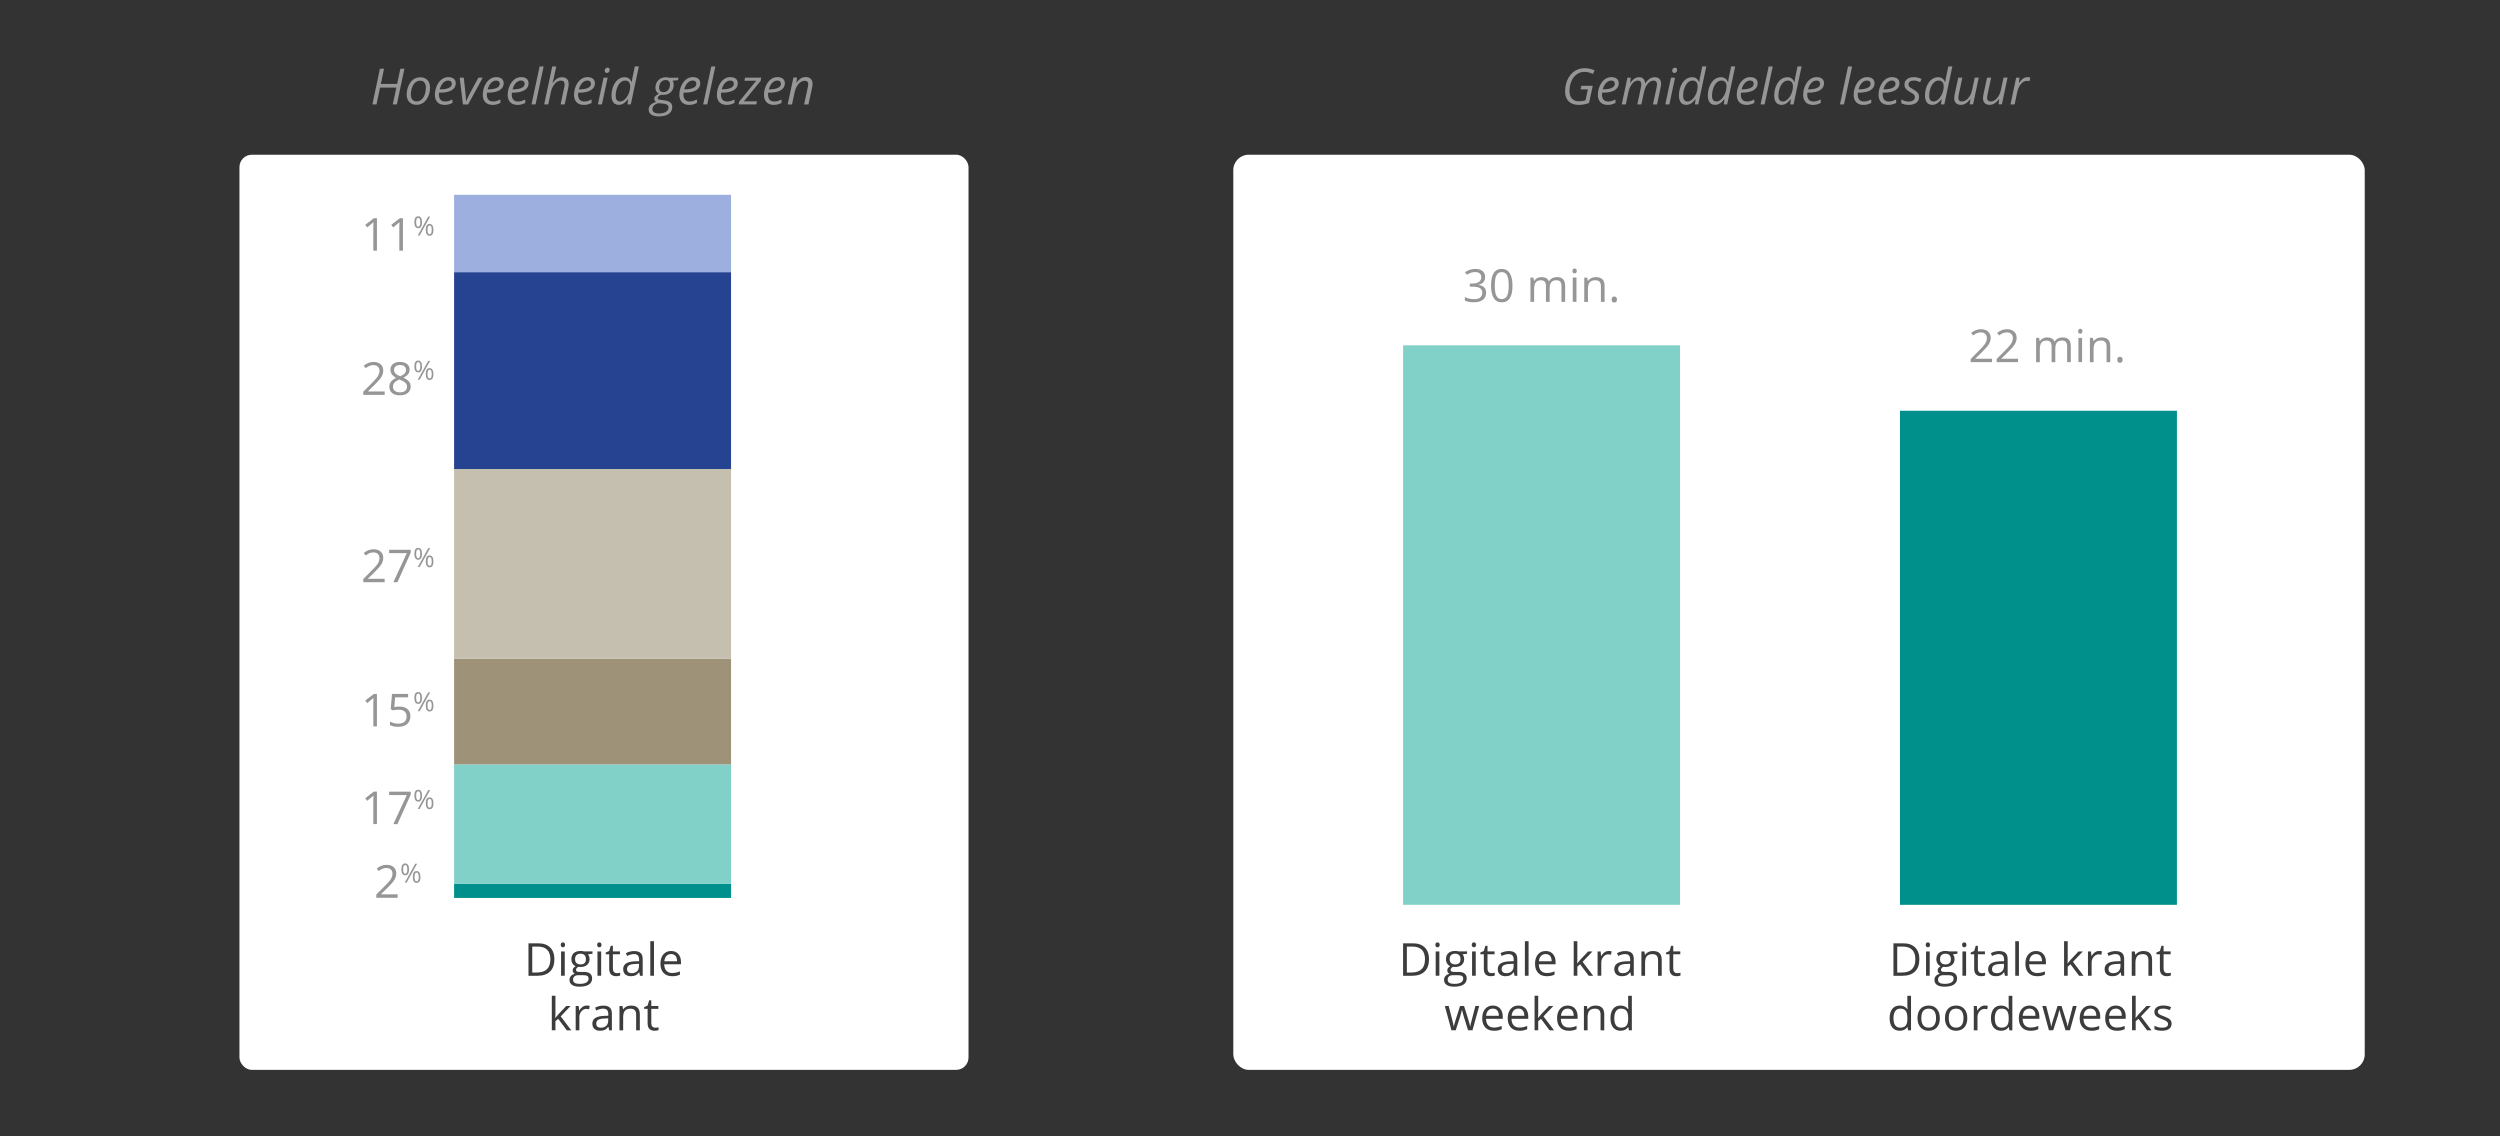
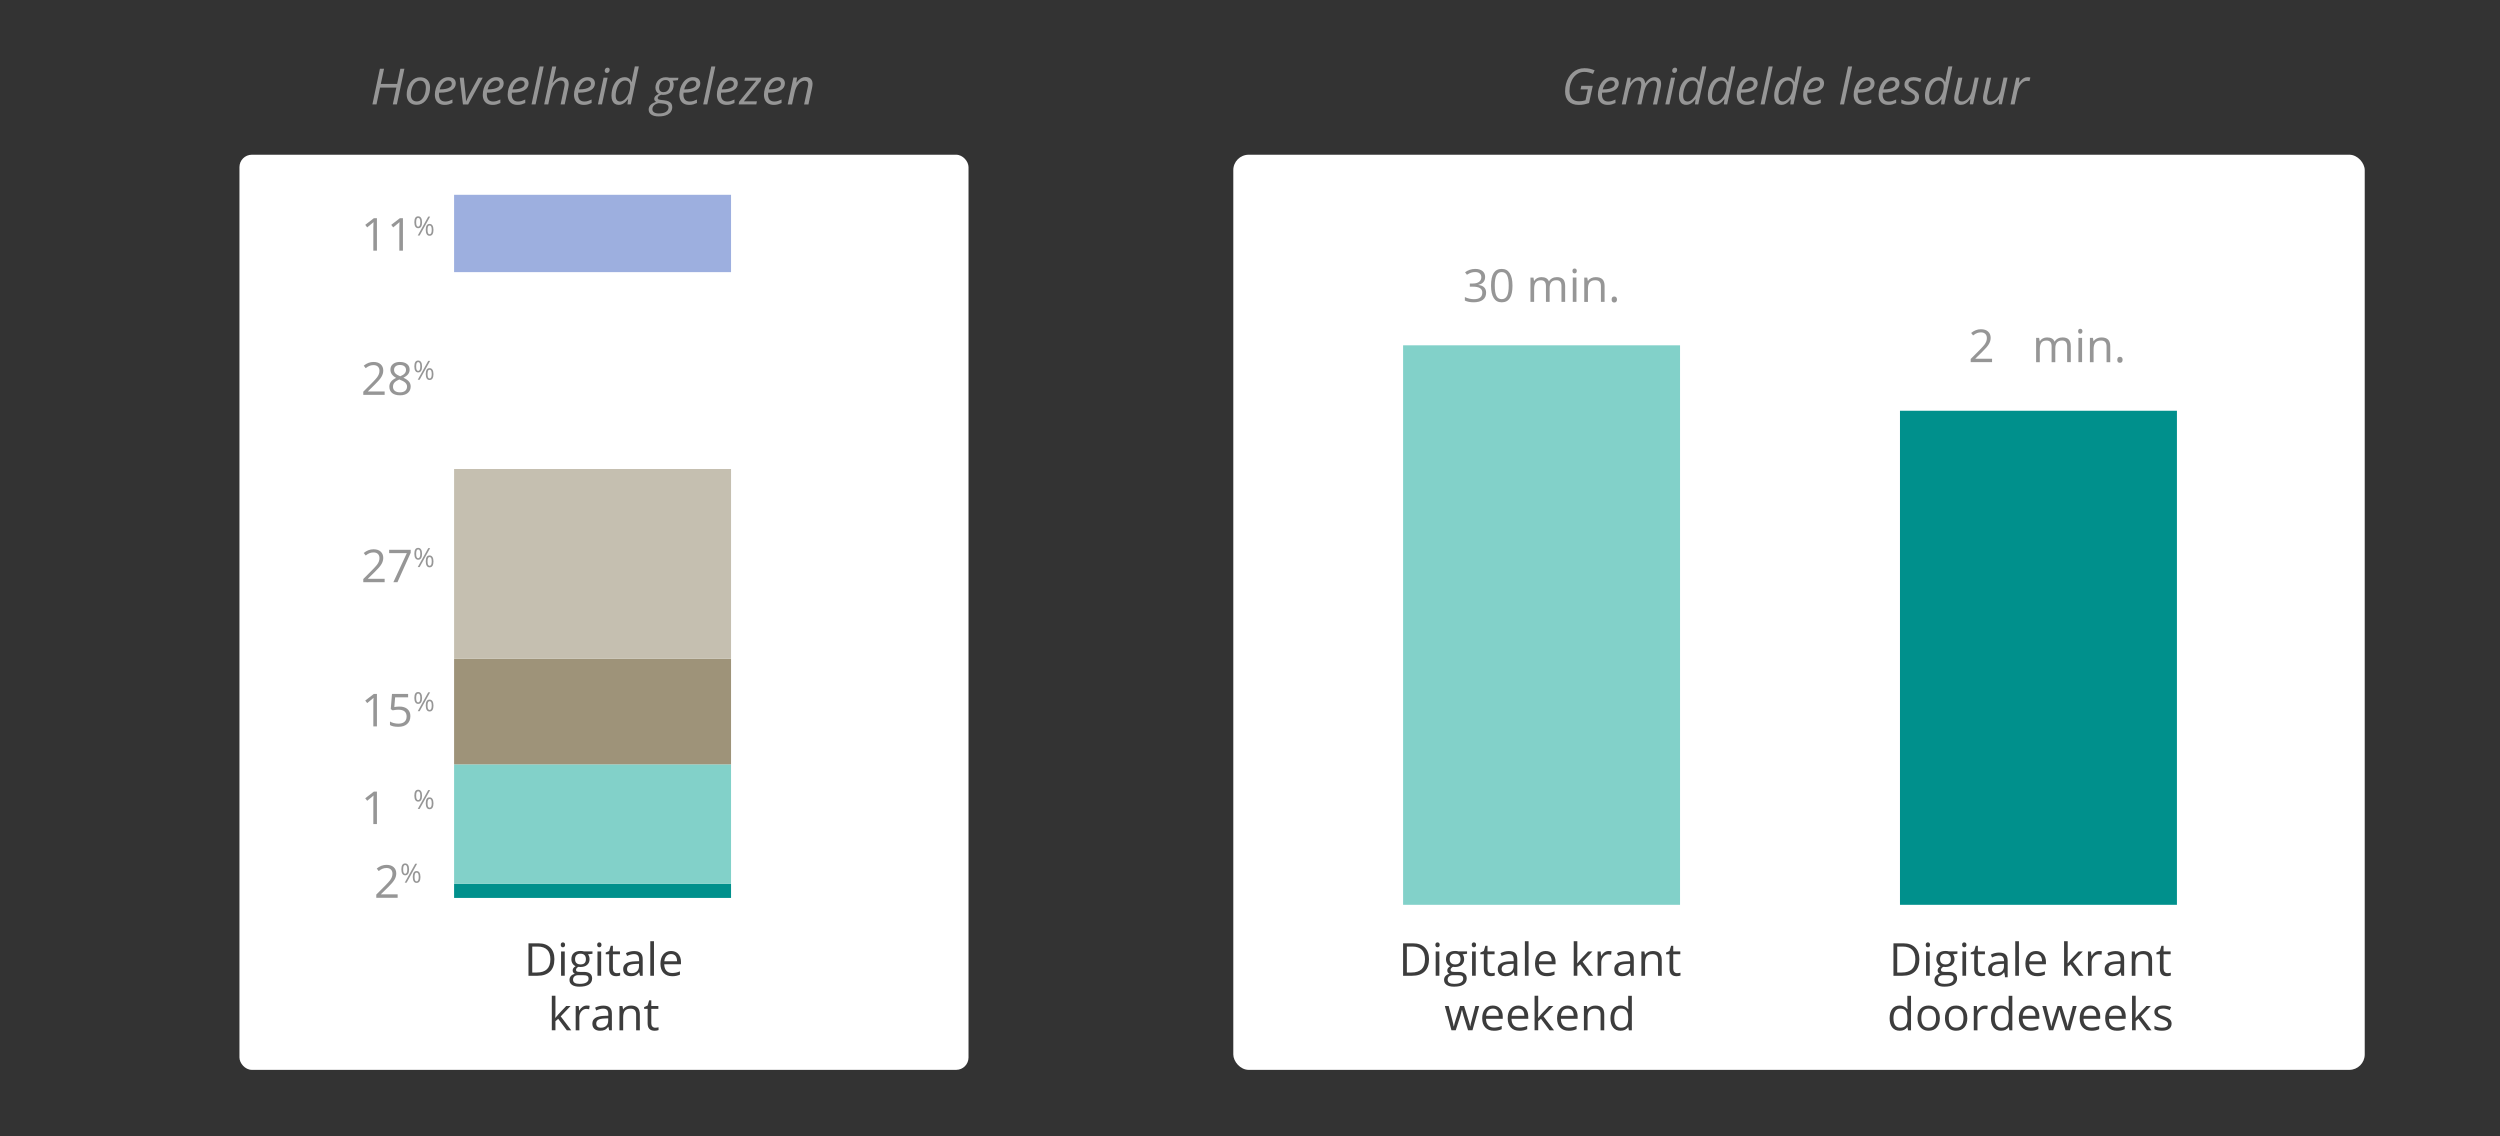
<svg xmlns="http://www.w3.org/2000/svg" viewBox="0 0 1100 500">
  <rect x="0" y="0" width="1100" height="500" fill="#333333" stroke="none" />
  <defs>
    <style>
      .cls-1 {
        fill: #3c3c3c;
      }

      .cls-2 {
        fill: #9dafdf;
      }

      .cls-3 {
        fill: #264392;
      }

      .cls-4 {
        fill: #969696;
      }

      .cls-5 {
        fill: #fff;
      }

      .cls-6 {
        fill: #c5bfb0;
      }

      .cls-7 {
        fill: #00908c;
      }

      .cls-8 {
        fill: #9e9379;
      }

      .cls-9 {
        fill: #82d1c9;
      }
    </style>
  </defs>
  <g id="Grafiek">
    <rect class="cls-5" x="542.65" y="68.08" width="497.83" height="402.66" rx="6.78" ry="6.78" />
    <rect class="cls-5" x="105.36" y="68.08" width="320.79" height="402.66" rx="5.45" ry="5.45" />
    <rect class="cls-9" x="617.36" y="151.94" width="121.86" height="246.18" />
    <rect class="cls-7" x="835.99" y="180.73" width="121.86" height="217.39" />
    <rect class="cls-7" x="199.8" y="388.9" width="121.86" height="6.19" />
    <rect class="cls-9" x="199.8" y="336.31" width="121.86" height="52.6" />
    <rect class="cls-8" x="199.8" y="289.9" width="121.86" height="46.41" />
    <rect class="cls-6" x="199.8" y="206.36" width="121.86" height="83.53" />
-     <rect class="cls-3" x="199.8" y="119.74" width="121.86" height="86.63" />
    <rect class="cls-2" x="199.8" y="85.71" width="121.86" height="34.03" />
  </g>
  <g id="Tekst">
    <g>
      <path class="cls-1" d="M243.93,422.06c0,2.36-.64,4.16-1.92,5.41-1.28,1.25-3.12,1.87-5.52,1.87h-3.96v-14.28h4.38c2.22,0,3.95.62,5.18,1.85s1.85,2.95,1.85,5.16ZM242.17,422.12c0-1.86-.47-3.27-1.4-4.21-.93-.94-2.32-1.42-4.17-1.42h-2.41v11.41h2.02c1.98,0,3.47-.49,4.46-1.46,1-.97,1.49-2.41,1.49-4.32Z" />
      <path class="cls-1" d="M246.73,415.73c0-.37.09-.64.27-.82.18-.17.41-.26.68-.26s.48.09.67.26.28.45.28.81-.09.64-.28.82c-.19.18-.41.27-.67.27-.27,0-.5-.09-.68-.27-.18-.18-.27-.45-.27-.82ZM248.49,429.33h-1.62v-10.7h1.62v10.7Z" />
      <path class="cls-1" d="M260.69,418.63v1.03l-1.98.23c.18.23.35.53.49.89.14.37.21.78.21,1.25,0,1.05-.36,1.88-1.07,2.51s-1.7.94-2.95.94c-.32,0-.62-.03-.9-.08-.69.36-1.04.82-1.04,1.38,0,.29.12.51.36.65.24.14.65.21,1.24.21h1.89c1.16,0,2.05.24,2.67.73s.93,1.2.93,2.13c0,1.18-.48,2.09-1.43,2.71-.95.62-2.34.93-4.16.93-1.4,0-2.48-.26-3.24-.78-.76-.52-1.14-1.26-1.14-2.21,0-.65.21-1.21.62-1.69.42-.48,1-.8,1.76-.97-.27-.12-.5-.32-.69-.58-.19-.26-.28-.56-.28-.91,0-.39.1-.73.31-1.03s.54-.58.99-.85c-.55-.23-1-.62-1.35-1.16s-.52-1.17-.52-1.88c0-1.17.35-2.08,1.05-2.71s1.7-.95,2.99-.95c.56,0,1.06.06,1.51.2h3.7ZM252.15,431.13c0,.58.24,1.02.73,1.32.49.3,1.19.45,2.1.45,1.36,0,2.37-.2,3.02-.61.65-.41.98-.96.98-1.66,0-.58-.18-.98-.54-1.21s-1.03-.34-2.02-.34h-1.94c-.74,0-1.31.18-1.72.53s-.62.86-.62,1.51ZM253.03,422.06c0,.75.21,1.31.63,1.7.42.38,1.01.58,1.77.58,1.58,0,2.37-.77,2.37-2.3s-.8-2.41-2.4-2.41c-.76,0-1.35.21-1.76.62s-.62,1.02-.62,1.83Z" />
      <path class="cls-1" d="M262.75,415.73c0-.37.09-.64.27-.82.18-.17.41-.26.68-.26s.48.09.67.26.28.45.28.81-.09.64-.28.82c-.19.18-.41.27-.67.27-.27,0-.5-.09-.68-.27-.18-.18-.27-.45-.27-.82ZM264.51,429.33h-1.62v-10.7h1.62v10.7Z" />
      <path class="cls-1" d="M271.4,428.19c.29,0,.56-.02.83-.06.27-.04.48-.09.63-.13v1.24c-.18.08-.43.15-.78.21-.34.05-.65.08-.92.08-2.07,0-3.11-1.09-3.11-3.27v-6.37h-1.53v-.78l1.53-.67.68-2.29h.94v2.48h3.11v1.26h-3.11v6.3c0,.64.15,1.14.46,1.48.31.34.73.52,1.26.52Z" />
      <path class="cls-1" d="M281.59,429.33l-.32-1.52h-.08c-.53.67-1.07,1.12-1.6,1.36-.53.24-1.19.36-1.99.36-1.06,0-1.89-.27-2.5-.82s-.9-1.33-.9-2.33c0-2.16,1.73-3.29,5.19-3.4l1.82-.06v-.66c0-.84-.18-1.46-.54-1.86s-.94-.6-1.73-.6c-.89,0-1.9.27-3.03.82l-.5-1.24c.53-.29,1.1-.51,1.73-.67.63-.16,1.26-.24,1.89-.24,1.28,0,2.22.28,2.84.85s.92,1.47.92,2.72v7.3h-1.2ZM277.92,428.19c1.01,0,1.8-.28,2.38-.83.58-.55.86-1.33.86-2.32v-.97l-1.62.07c-1.29.05-2.22.25-2.79.6-.57.35-.85.91-.85,1.66,0,.59.18,1.03.53,1.34.35.31.85.46,1.49.46Z" />
      <path class="cls-1" d="M287.75,429.33h-1.62v-15.2h1.62v15.2Z" />
      <path class="cls-1" d="M295.71,429.53c-1.58,0-2.83-.48-3.75-1.45-.91-.96-1.37-2.3-1.37-4.01s.42-3.1,1.27-4.11,1.99-1.52,3.42-1.52c1.34,0,2.4.44,3.18,1.32.78.88,1.17,2.05,1.17,3.49v1.03h-7.37c.03,1.26.35,2.21.95,2.86.6.65,1.45.98,2.54.98,1.15,0,2.29-.24,3.42-.72v1.45c-.57.25-1.11.42-1.63.53s-1.13.16-1.85.16ZM295.27,419.79c-.86,0-1.54.28-2.06.84-.51.56-.81,1.33-.9,2.32h5.6c0-1.02-.23-1.81-.68-2.35-.46-.54-1.11-.82-1.95-.82Z" />
      <path class="cls-1" d="M244.39,447.86c.28-.4.71-.92,1.28-1.56l3.46-3.66h1.92l-4.34,4.56,4.64,6.14h-1.96l-3.78-5.06-1.22,1.05v4h-1.6v-15.2h1.6v8.06c0,.36-.03.91-.08,1.66h.08Z" />
      <path class="cls-1" d="M258.17,442.44c.48,0,.9.04,1.28.12l-.22,1.5c-.44-.1-.83-.15-1.17-.15-.87,0-1.61.35-2.22,1.05s-.92,1.58-.92,2.63v5.74h-1.62v-10.7h1.34l.19,1.98h.08c.4-.7.88-1.23,1.44-1.61.56-.38,1.18-.57,1.85-.57Z" />
      <path class="cls-1" d="M268.03,453.33l-.32-1.52h-.08c-.53.67-1.07,1.12-1.6,1.36-.53.24-1.19.36-1.99.36-1.06,0-1.89-.27-2.5-.82s-.9-1.33-.9-2.33c0-2.16,1.73-3.29,5.19-3.4l1.82-.06v-.66c0-.84-.18-1.46-.54-1.86s-.94-.6-1.73-.6c-.89,0-1.9.27-3.03.82l-.5-1.24c.53-.29,1.1-.51,1.73-.67.63-.16,1.26-.24,1.89-.24,1.28,0,2.22.28,2.84.85s.92,1.47.92,2.72v7.3h-1.2ZM264.37,452.19c1.01,0,1.8-.28,2.38-.83.58-.55.86-1.33.86-2.32v-.97l-1.62.07c-1.29.05-2.22.25-2.79.6-.57.35-.85.91-.85,1.66,0,.59.18,1.03.53,1.34.35.31.85.46,1.49.46Z" />
      <path class="cls-1" d="M279.9,453.33v-6.92c0-.87-.2-1.52-.6-1.95s-1.02-.64-1.87-.64c-1.12,0-1.94.3-2.46.91s-.78,1.6-.78,3v5.62h-1.62v-10.7h1.32l.26,1.46h.08c.33-.53.8-.94,1.4-1.23.6-.29,1.27-.43,2-.43,1.29,0,2.26.31,2.91.93.65.62.98,1.62.98,2.98v6.98h-1.62Z" />
      <path class="cls-1" d="M288.3,452.19c.29,0,.56-.02.83-.06.27-.04.48-.09.63-.13v1.24c-.18.08-.43.15-.78.21-.34.05-.65.08-.92.08-2.07,0-3.11-1.09-3.11-3.27v-6.37h-1.53v-.78l1.53-.67.68-2.29h.94v2.48h3.11v1.26h-3.11v6.3c0,.64.15,1.14.46,1.48.31.34.73.52,1.26.52Z" />
    </g>
    <g>
      <path class="cls-4" d="M163.85,45.94l3.32-15.71h1.82l-1.43,6.69h7.18l1.42-6.69h1.78l-3.32,15.71h-1.79l1.56-7.4h-7.17l-1.56,7.4h-1.8Z" />
      <path class="cls-4" d="M183.3,46.11c-.9,0-1.68-.18-2.33-.55-.65-.37-1.15-.89-1.5-1.57s-.52-1.48-.52-2.4c0-.74.08-1.48.25-2.21.16-.73.41-1.41.73-2.06s.72-1.22,1.2-1.72,1.03-.89,1.65-1.17,1.32-.42,2.08-.42c.92,0,1.7.18,2.35.55s1.15.89,1.49,1.57c.35.68.52,1.49.52,2.42,0,.73-.08,1.46-.24,2.18-.16.72-.4,1.41-.72,2.06s-.72,1.22-1.19,1.72-1.03.89-1.65,1.18-1.33.43-2.11.43ZM183.4,44.63c.44,0,.87-.09,1.27-.28.4-.19.77-.46,1.1-.81.33-.35.61-.79.85-1.3s.43-1.09.56-1.75c.13-.65.2-1.37.2-2.15,0-.47-.08-.92-.25-1.35-.17-.44-.43-.8-.79-1.08s-.85-.42-1.46-.42c-.5,0-.97.1-1.39.31-.43.21-.81.5-1.14.88-.34.38-.62.83-.85,1.34s-.41,1.08-.54,1.7c-.12.62-.19,1.26-.19,1.94,0,.94.23,1.67.69,2.19.46.52,1.11.78,1.96.78Z" />
      <path class="cls-4" d="M195.6,46.15c-.88,0-1.64-.18-2.28-.53-.64-.35-1.13-.86-1.47-1.53s-.51-1.46-.51-2.38.14-1.89.41-2.81.67-1.75,1.19-2.5,1.14-1.34,1.86-1.79c.73-.44,1.54-.67,2.44-.67,1.08,0,1.9.24,2.46.73s.84,1.15.84,1.99c0,.59-.14,1.14-.41,1.64-.28.5-.7.94-1.27,1.31s-1.29.66-2.16.86-1.9.31-3.09.31h-.41c-.01.13-.03.27-.04.43-.01.16-.02.3-.02.44,0,.95.23,1.68.69,2.22.46.53,1.15.8,2.06.8.57,0,1.1-.08,1.61-.24s1.03-.37,1.58-.64v1.54c-.53.24-1.06.44-1.6.6s-1.17.23-1.9.23ZM193.47,39.32h.26c.92,0,1.76-.08,2.52-.24.77-.16,1.38-.43,1.85-.79.46-.37.7-.86.7-1.48,0-.4-.14-.73-.41-.99-.27-.26-.69-.39-1.25-.39-.49,0-.98.15-1.46.46-.48.3-.92.75-1.31,1.33s-.69,1.28-.91,2.11Z" />
      <path class="cls-4" d="M203.69,45.94l-1.42-11.77h1.8l.72,6.78c.04.38.08.81.12,1.29.04.48.07.93.09,1.35.03.42.04.74.04.96h.06c.16-.35.34-.75.55-1.2s.42-.89.64-1.33.4-.82.57-1.13l3.63-6.71h1.91l-6.41,11.77h-2.31Z" />
      <path class="cls-4" d="M216.68,46.15c-.88,0-1.64-.18-2.28-.53-.64-.35-1.13-.86-1.47-1.53s-.51-1.46-.51-2.38.14-1.89.41-2.81.67-1.75,1.19-2.5,1.14-1.34,1.86-1.79c.73-.44,1.54-.67,2.44-.67,1.08,0,1.9.24,2.46.73s.84,1.15.84,1.99c0,.59-.14,1.14-.41,1.64-.28.5-.7.94-1.27,1.31s-1.29.66-2.16.86-1.9.31-3.09.31h-.41c-.01.13-.03.27-.04.43-.01.16-.02.3-.02.44,0,.95.23,1.68.69,2.22.46.53,1.15.8,2.06.8.57,0,1.1-.08,1.61-.24s1.03-.37,1.58-.64v1.54c-.53.24-1.06.44-1.6.6s-1.17.23-1.9.23ZM214.56,39.32h.26c.92,0,1.76-.08,2.52-.24.77-.16,1.38-.43,1.85-.79.46-.37.7-.86.7-1.48,0-.4-.14-.73-.41-.99-.27-.26-.69-.39-1.25-.39-.49,0-.98.15-1.46.46-.48.3-.92.75-1.31,1.33s-.69,1.28-.91,2.11Z" />
      <path class="cls-4" d="M227.64,46.15c-.88,0-1.64-.18-2.28-.53-.64-.35-1.13-.86-1.47-1.53s-.51-1.46-.51-2.38.14-1.89.41-2.81.67-1.75,1.19-2.5,1.14-1.34,1.86-1.79c.73-.44,1.54-.67,2.44-.67,1.08,0,1.9.24,2.46.73s.84,1.15.84,1.99c0,.59-.14,1.14-.41,1.64-.28.5-.7.94-1.27,1.31s-1.29.66-2.16.86-1.9.31-3.09.31h-.41c-.01.13-.03.27-.04.43-.01.16-.02.3-.02.44,0,.95.23,1.68.69,2.22.46.53,1.15.8,2.06.8.57,0,1.1-.08,1.61-.24s1.03-.37,1.58-.64v1.54c-.53.24-1.06.44-1.6.6s-1.17.23-1.9.23ZM225.51,39.32h.26c.92,0,1.76-.08,2.52-.24.77-.16,1.38-.43,1.85-.79.46-.37.7-.86.7-1.48,0-.4-.14-.73-.41-.99-.27-.26-.69-.39-1.25-.39-.49,0-.98.15-1.46.46-.48.3-.92.75-1.31,1.33s-.69,1.28-.91,2.11Z" />
      <path class="cls-4" d="M233.86,45.94l3.57-16.71h1.78l-3.56,16.71h-1.79Z" />
      <path class="cls-4" d="M239.44,45.94l3.54-16.71h1.78l-.95,4.34c-.06.31-.13.62-.21.95s-.17.65-.25.98-.17.65-.26.96h.11c.28-.38.61-.76.99-1.14.38-.38.83-.7,1.34-.96s1.09-.39,1.74-.39,1.14.11,1.58.33c.44.22.78.55,1.02.99s.36.99.36,1.66c0,.28-.02.56-.06.85s-.1.59-.16.91l-1.55,7.22h-1.79l1.57-7.41c.07-.32.12-.6.15-.83.03-.23.04-.43.04-.6,0-.52-.13-.93-.39-1.21-.26-.29-.68-.43-1.25-.43-.54,0-1.1.18-1.69.54s-1.13.93-1.63,1.71-.88,1.79-1.14,3.05l-1.1,5.19h-1.79Z" />
      <path class="cls-4" d="M256.83,46.15c-.88,0-1.64-.18-2.28-.53-.64-.35-1.13-.86-1.47-1.53s-.51-1.46-.51-2.38.14-1.89.41-2.81.67-1.75,1.19-2.5,1.14-1.34,1.86-1.79c.73-.44,1.54-.67,2.44-.67,1.08,0,1.9.24,2.46.73s.84,1.15.84,1.99c0,.59-.14,1.14-.41,1.64-.28.5-.7.94-1.27,1.31s-1.29.66-2.16.86-1.9.31-3.09.31h-.41c-.01.13-.03.27-.04.43-.01.16-.02.3-.02.44,0,.95.23,1.68.69,2.22.46.53,1.15.8,2.06.8.57,0,1.1-.08,1.61-.24s1.03-.37,1.58-.64v1.54c-.53.24-1.06.44-1.6.6s-1.17.23-1.9.23ZM254.7,39.32h.26c.92,0,1.76-.08,2.52-.24.77-.16,1.38-.43,1.85-.79.46-.37.7-.86.7-1.48,0-.4-.14-.73-.41-.99-.27-.26-.69-.39-1.25-.39-.49,0-.98.15-1.46.46-.48.3-.92.75-1.31,1.33s-.69,1.28-.91,2.11Z" />
      <path class="cls-4" d="M263.07,45.94l2.5-11.77h1.79l-2.5,11.77h-1.79ZM267.07,32.1c-.29,0-.53-.08-.71-.25s-.28-.41-.28-.71c0-.24.05-.46.14-.67.1-.21.24-.37.42-.5s.41-.19.67-.19c.31,0,.55.08.71.25.16.17.24.39.24.69,0,.42-.12.76-.37,1.01-.24.25-.52.38-.82.38Z" />
      <path class="cls-4" d="M272.26,46.15c-.64,0-1.21-.15-1.69-.45-.48-.3-.85-.75-1.12-1.35-.27-.6-.4-1.34-.4-2.23s.09-1.67.26-2.47.42-1.54.75-2.23.73-1.29,1.2-1.81,1.01-.92,1.62-1.21,1.27-.44,1.99-.44c.55,0,1.02.1,1.42.3.39.2.72.46.98.78s.47.66.62,1.03h.11c.04-.33.09-.65.13-.96s.09-.63.16-.95.13-.66.21-1l.83-3.94h1.77l-3.54,16.71h-1.47l.29-2.28h-.08c-.34.44-.72.86-1.12,1.24-.4.38-.85.68-1.33.91-.48.23-1.01.34-1.58.34ZM272.87,44.67c.34,0,.68-.08,1.03-.25.35-.16.69-.4,1.02-.7.33-.3.64-.66.92-1.08.29-.42.54-.87.76-1.38.22-.5.39-1.03.51-1.59.12-.56.18-1.13.18-1.73,0-.76-.18-1.36-.55-1.82s-.95-.68-1.75-.68c-.49,0-.95.13-1.37.38-.42.25-.8.59-1.13,1.03-.34.44-.62.94-.85,1.51s-.41,1.18-.54,1.83-.19,1.3-.19,1.96c0,.82.16,1.45.49,1.87.33.43.82.64,1.47.64Z" />
      <path class="cls-4" d="M289.83,51.22c-1.38,0-2.46-.26-3.24-.79s-1.17-1.27-1.17-2.22c0-.77.26-1.43.78-1.99.52-.56,1.35-1.03,2.5-1.41-.27-.14-.48-.32-.62-.54s-.21-.47-.21-.76c0-.49.18-.91.54-1.26.36-.35.86-.68,1.5-.98-.46-.24-.83-.58-1.11-1.04-.28-.46-.42-.98-.42-1.58,0-.71.13-1.36.37-1.94.24-.59.57-1.09,1-1.5.4-.39.87-.69,1.41-.9s1.13-.32,1.77-.32c.27,0,.54.02.82.05.27.04.54.09.81.16h3.97l-.26,1.08-2.33.24c.16.22.29.48.37.78s.12.63.11,1c0,.7-.12,1.34-.35,1.9-.24.57-.57,1.05-1.01,1.44-.39.35-.86.62-1.4.81s-1.14.29-1.81.3c-.19,0-.37,0-.52-.02-.15-.01-.28-.04-.39-.06-.52.19-.91.4-1.16.66-.25.25-.38.52-.38.79,0,.2.06.36.18.48.11.11.27.19.48.24s.46.1.76.13l1.27.14c.86.1,1.56.27,2.11.51.54.24.95.56,1.2.97s.39.91.39,1.51c0,.76-.18,1.42-.53,1.97-.35.56-.86,1.01-1.51,1.36-.5.26-1.08.45-1.74.59-.66.14-1.38.2-2.17.2ZM289.9,49.92c.65,0,1.23-.06,1.75-.17.51-.11.95-.28,1.31-.49.39-.24.68-.52.89-.86.2-.34.31-.72.31-1.16,0-.19-.03-.37-.09-.53-.06-.16-.16-.3-.28-.42-.2-.19-.49-.35-.86-.47-.37-.12-.85-.21-1.42-.26l-1.72-.17c-.6.13-1.11.32-1.51.57s-.71.56-.92.91c-.21.35-.31.74-.31,1.18,0,.59.24,1.05.73,1.38.49.33,1.2.49,2.14.49ZM291.91,40.56c.62,0,1.14-.16,1.56-.47s.75-.73.98-1.25c.23-.52.34-1.09.34-1.7,0-.31-.04-.58-.12-.82s-.21-.44-.37-.6c-.16-.16-.36-.29-.6-.38s-.51-.13-.82-.13c-.45,0-.86.09-1.21.26-.36.18-.66.42-.91.73-.25.31-.44.67-.57,1.07s-.2.85-.2,1.31c0,.3.04.57.12.81.08.24.19.44.34.6.33.37.81.56,1.45.56Z" />
      <path class="cls-4" d="M303.18,46.15c-.88,0-1.64-.18-2.28-.53-.64-.35-1.13-.86-1.47-1.53s-.51-1.46-.51-2.38.14-1.89.41-2.81.67-1.75,1.19-2.5,1.14-1.34,1.86-1.79c.73-.44,1.54-.67,2.44-.67,1.08,0,1.9.24,2.46.73s.84,1.15.84,1.99c0,.59-.14,1.14-.41,1.64-.28.5-.7.94-1.27,1.31s-1.29.66-2.16.86-1.9.31-3.09.31h-.41c-.01.13-.03.27-.04.43-.01.16-.02.3-.02.44,0,.95.23,1.68.69,2.22.46.53,1.15.8,2.06.8.57,0,1.1-.08,1.61-.24s1.03-.37,1.58-.64v1.54c-.53.24-1.06.44-1.6.6s-1.17.23-1.9.23ZM301.05,39.32h.26c.92,0,1.76-.08,2.52-.24.77-.16,1.38-.43,1.85-.79.46-.37.7-.86.7-1.48,0-.4-.14-.73-.41-.99-.27-.26-.69-.39-1.25-.39-.49,0-.98.15-1.46.46-.48.3-.92.75-1.31,1.33s-.69,1.28-.91,2.11Z" />
      <path class="cls-4" d="M309.4,45.94l3.57-16.71h1.78l-3.56,16.71h-1.79Z" />
      <path class="cls-4" d="M319.69,46.15c-.88,0-1.64-.18-2.28-.53-.64-.35-1.13-.86-1.47-1.53s-.51-1.46-.51-2.38.14-1.89.41-2.81.67-1.75,1.19-2.5,1.14-1.34,1.86-1.79c.73-.44,1.54-.67,2.44-.67,1.08,0,1.9.24,2.46.73s.84,1.15.84,1.99c0,.59-.14,1.14-.41,1.64-.28.5-.7.94-1.27,1.31s-1.29.66-2.16.86-1.9.31-3.09.31h-.41c-.01.13-.03.27-.04.43-.01.16-.02.3-.02.44,0,.95.23,1.68.69,2.22.46.53,1.15.8,2.06.8.57,0,1.1-.08,1.61-.24s1.03-.37,1.58-.64v1.54c-.53.24-1.06.44-1.6.6s-1.17.23-1.9.23ZM317.56,39.32h.26c.92,0,1.76-.08,2.52-.24.77-.16,1.38-.43,1.85-.79.46-.37.7-.86.7-1.48,0-.4-.14-.73-.41-.99-.27-.26-.69-.39-1.25-.39-.49,0-.98.15-1.46.46-.48.3-.92.75-1.31,1.33s-.69,1.28-.91,2.11Z" />
      <path class="cls-4" d="M324.98,45.94l.25-1.21,7.5-9.21h-5.19l.28-1.35h7.14l-.28,1.43-7.38,8.99h5.75l-.27,1.35h-7.8Z" />
      <path class="cls-4" d="M340.41,46.15c-.88,0-1.64-.18-2.28-.53-.64-.35-1.13-.86-1.47-1.53s-.51-1.46-.51-2.38.14-1.89.41-2.81.67-1.75,1.19-2.5,1.14-1.34,1.86-1.79c.73-.44,1.54-.67,2.44-.67,1.08,0,1.9.24,2.46.73s.84,1.15.84,1.99c0,.59-.14,1.14-.41,1.64-.28.5-.7.94-1.27,1.31s-1.29.66-2.16.86-1.9.31-3.09.31h-.41c-.01.13-.03.27-.04.43-.01.16-.02.3-.02.44,0,.95.23,1.68.69,2.22.46.53,1.15.8,2.06.8.57,0,1.1-.08,1.61-.24s1.03-.37,1.58-.64v1.54c-.53.24-1.06.44-1.6.6s-1.17.23-1.9.23ZM338.28,39.32h.26c.92,0,1.76-.08,2.52-.24.77-.16,1.38-.43,1.85-.79.46-.37.7-.86.7-1.48,0-.4-.14-.73-.41-.99-.27-.26-.69-.39-1.25-.39-.49,0-.98.15-1.46.46-.48.3-.92.75-1.31,1.33s-.69,1.28-.91,2.11Z" />
      <path class="cls-4" d="M346.58,45.94l2.52-11.83h1.58l-.28,2.27h.02c.27-.37.6-.75.98-1.13s.83-.71,1.34-.97,1.09-.39,1.75-.39,1.17.12,1.62.35.8.57,1.04,1.01c.24.44.37.97.37,1.6,0,.33-.03.66-.08,1-.05.34-.1.64-.16.9l-1.57,7.2h-1.9l1.59-7.43c.06-.32.12-.6.16-.83.04-.23.06-.44.06-.64,0-.5-.14-.88-.41-1.14-.27-.26-.67-.39-1.2-.39s-1.07.18-1.65.54c-.58.36-1.12.92-1.61,1.69s-.88,1.77-1.15,3.01l-1.11,5.19h-1.91Z" />
    </g>
    <g>
      <path class="cls-4" d="M694.55,46.15c-1.86,0-3.3-.52-4.35-1.56s-1.56-2.5-1.56-4.37c0-1.16.13-2.25.4-3.28.26-1.03.65-1.97,1.14-2.81s1.1-1.58,1.79-2.2c.7-.62,1.48-1.09,2.34-1.42s1.79-.5,2.79-.5c.94,0,1.76.08,2.48.25.72.17,1.4.39,2.05.68l-.7,1.59c-.55-.25-1.15-.46-1.78-.64-.64-.18-1.33-.26-2.07-.26-.92,0-1.78.21-2.57.62s-1.48,1-2.07,1.76c-.59.76-1.05,1.66-1.38,2.69-.33,1.03-.49,2.18-.49,3.42,0,.86.15,1.62.46,2.29s.76,1.2,1.38,1.58c.62.38,1.39.57,2.33.57.58,0,1.12-.04,1.61-.13s.92-.19,1.27-.31l1.04-4.79h-3.22l.34-1.59h5.04l-1.65,7.59c-.67.24-1.37.44-2.12.6s-1.58.23-2.49.23Z" />
      <path class="cls-4" d="M707.33,46.15c-.88,0-1.64-.18-2.28-.53-.64-.35-1.13-.86-1.47-1.53s-.51-1.46-.51-2.38.14-1.89.41-2.81.67-1.75,1.19-2.5,1.14-1.34,1.86-1.79c.73-.44,1.54-.67,2.44-.67,1.08,0,1.9.24,2.46.73s.84,1.15.84,1.99c0,.59-.14,1.14-.41,1.64-.28.5-.7.94-1.27,1.31s-1.29.66-2.16.86-1.9.31-3.09.31h-.41c-.01.13-.03.27-.04.43-.01.16-.02.3-.02.44,0,.95.23,1.68.69,2.22.46.53,1.15.8,2.06.8.57,0,1.1-.08,1.61-.24s1.03-.37,1.58-.64v1.54c-.53.24-1.06.44-1.6.6s-1.17.23-1.9.23ZM705.2,39.32h.26c.92,0,1.76-.08,2.52-.24.77-.16,1.38-.43,1.85-.79.46-.37.7-.86.7-1.48,0-.4-.14-.73-.41-.99-.27-.26-.69-.39-1.25-.39-.49,0-.98.15-1.46.46-.48.3-.92.75-1.31,1.33s-.69,1.28-.91,2.11Z" />
      <path class="cls-4" d="M713.57,45.94l2.5-11.77h1.46l-.28,2.28h.11c.26-.37.57-.75.93-1.13s.79-.71,1.27-.97,1.03-.39,1.65-.39c.83,0,1.46.24,1.89.72.43.48.68,1.14.75,1.97h.08c.29-.44.63-.86,1.03-1.27.4-.41.86-.75,1.37-1.02.51-.26,1.08-.4,1.69-.4.91,0,1.61.25,2.11.74s.74,1.21.74,2.15c0,.34-.02.66-.06.96s-.1.61-.18.92l-1.53,7.22h-1.8l1.59-7.41c.06-.32.11-.6.14-.84s.05-.46.05-.68c0-.48-.13-.86-.39-1.14s-.66-.42-1.19-.42c-.38,0-.77.1-1.18.31-.41.21-.8.52-1.19.94s-.73.95-1.04,1.58c-.31.64-.56,1.39-.74,2.25l-1.15,5.4h-1.78l1.57-7.38c.06-.33.11-.61.14-.85s.05-.45.05-.62c0-.51-.12-.91-.35-1.2s-.62-.44-1.16-.44c-.38,0-.78.1-1.19.3-.41.2-.81.52-1.2.95s-.74.98-1.06,1.64-.58,1.47-.77,2.41l-1.1,5.19h-1.79Z" />
      <path class="cls-4" d="M732.74,45.94l2.5-11.77h1.79l-2.5,11.77h-1.79ZM736.75,32.1c-.29,0-.53-.08-.71-.25s-.28-.41-.28-.71c0-.24.05-.46.14-.67.1-.21.24-.37.42-.5s.41-.19.67-.19c.31,0,.55.08.71.25.16.17.24.39.24.69,0,.42-.12.76-.37,1.01-.24.25-.52.38-.82.38Z" />
      <path class="cls-4" d="M741.94,46.15c-.64,0-1.21-.15-1.69-.45-.48-.3-.85-.75-1.12-1.35-.27-.6-.4-1.34-.4-2.23s.09-1.67.26-2.47.42-1.54.75-2.23.73-1.29,1.2-1.81,1.01-.92,1.62-1.21,1.27-.44,1.99-.44c.55,0,1.02.1,1.42.3.39.2.72.46.98.78s.47.66.62,1.03h.11c.04-.33.09-.65.13-.96s.09-.63.16-.95.13-.66.21-1l.83-3.94h1.77l-3.54,16.71h-1.47l.29-2.28h-.08c-.34.44-.72.86-1.12,1.24-.4.38-.85.68-1.33.91-.48.23-1.01.34-1.58.34ZM742.54,44.67c.34,0,.68-.08,1.03-.25.35-.16.69-.4,1.02-.7.33-.3.64-.66.92-1.08.29-.42.54-.87.76-1.38.22-.5.39-1.03.51-1.59.12-.56.18-1.13.18-1.73,0-.76-.18-1.36-.55-1.82s-.95-.68-1.75-.68c-.49,0-.95.13-1.37.38-.42.25-.8.59-1.13,1.03-.34.44-.62.94-.85,1.51s-.41,1.18-.54,1.83-.19,1.3-.19,1.96c0,.82.16,1.45.49,1.87.33.43.82.64,1.47.64Z" />
      <path class="cls-4" d="M754.65,46.15c-.64,0-1.21-.15-1.69-.45-.48-.3-.85-.75-1.12-1.35-.27-.6-.4-1.34-.4-2.23s.09-1.67.26-2.47.42-1.54.75-2.23.73-1.29,1.2-1.81,1.01-.92,1.62-1.21,1.27-.44,1.99-.44c.55,0,1.02.1,1.42.3.39.2.72.46.98.78s.47.66.62,1.03h.11c.04-.33.09-.65.13-.96s.09-.63.16-.95.13-.66.21-1l.83-3.94h1.77l-3.54,16.71h-1.47l.29-2.28h-.08c-.34.44-.72.86-1.12,1.24-.4.38-.85.68-1.33.91-.48.23-1.01.34-1.58.34ZM755.25,44.67c.34,0,.68-.08,1.03-.25.35-.16.69-.4,1.02-.7.33-.3.64-.66.92-1.08.29-.42.54-.87.76-1.38.22-.5.39-1.03.51-1.59.12-.56.18-1.13.18-1.73,0-.76-.18-1.36-.55-1.82s-.95-.68-1.75-.68c-.49,0-.95.13-1.37.38-.42.25-.8.59-1.13,1.03-.34.44-.62.94-.85,1.51s-.41,1.18-.54,1.83-.19,1.3-.19,1.96c0,.82.16,1.45.49,1.87.33.43.82.64,1.47.64Z" />
      <path class="cls-4" d="M768.43,46.15c-.88,0-1.64-.18-2.28-.53-.64-.35-1.13-.86-1.47-1.53s-.51-1.46-.51-2.38.14-1.89.41-2.81.67-1.75,1.19-2.5,1.14-1.34,1.86-1.79c.73-.44,1.54-.67,2.44-.67,1.08,0,1.9.24,2.46.73s.84,1.15.84,1.99c0,.59-.14,1.14-.41,1.64-.28.5-.7.94-1.27,1.31s-1.29.66-2.16.86-1.9.31-3.09.31h-.41c-.01.13-.03.27-.04.43-.01.16-.02.3-.02.44,0,.95.23,1.68.69,2.22.46.53,1.15.8,2.06.8.57,0,1.1-.08,1.61-.24s1.03-.37,1.58-.64v1.54c-.53.24-1.06.44-1.6.6s-1.17.23-1.9.23ZM766.3,39.32h.26c.92,0,1.76-.08,2.52-.24.77-.16,1.38-.43,1.85-.79.46-.37.7-.86.7-1.48,0-.4-.14-.73-.41-.99-.27-.26-.69-.39-1.25-.39-.49,0-.98.15-1.46.46-.48.3-.92.75-1.31,1.33s-.69,1.28-.91,2.11Z" />
      <path class="cls-4" d="M774.65,45.94l3.57-16.71h1.78l-3.56,16.71h-1.79Z" />
      <path class="cls-4" d="M783.86,46.15c-.64,0-1.21-.15-1.69-.45-.48-.3-.85-.75-1.12-1.35-.27-.6-.4-1.34-.4-2.23s.09-1.67.26-2.47.42-1.54.75-2.23.73-1.29,1.2-1.81,1.01-.92,1.62-1.21,1.27-.44,1.99-.44c.55,0,1.02.1,1.42.3.39.2.72.46.98.78s.47.66.62,1.03h.11c.04-.33.09-.65.13-.96s.09-.63.16-.95.13-.66.21-1l.83-3.94h1.77l-3.54,16.71h-1.47l.29-2.28h-.08c-.34.44-.72.86-1.12,1.24-.4.38-.85.68-1.33.91-.48.23-1.01.34-1.58.34ZM784.47,44.67c.34,0,.68-.08,1.03-.25.35-.16.69-.4,1.02-.7.33-.3.64-.66.92-1.08.29-.42.54-.87.76-1.38.22-.5.39-1.03.51-1.59.12-.56.18-1.13.18-1.73,0-.76-.18-1.36-.55-1.82s-.95-.68-1.75-.68c-.49,0-.95.13-1.37.38-.42.25-.8.59-1.13,1.03-.34.44-.62.94-.85,1.51s-.41,1.18-.54,1.83-.19,1.3-.19,1.96c0,.82.16,1.45.49,1.87.33.43.82.64,1.47.64Z" />
      <path class="cls-4" d="M797.65,46.15c-.88,0-1.64-.18-2.28-.53-.64-.35-1.13-.86-1.47-1.53s-.51-1.46-.51-2.38.14-1.89.41-2.81.67-1.75,1.19-2.5,1.14-1.34,1.86-1.79c.73-.44,1.54-.67,2.44-.67,1.08,0,1.9.24,2.46.73s.84,1.15.84,1.99c0,.59-.14,1.14-.41,1.64-.28.5-.7.94-1.27,1.31s-1.29.66-2.16.86-1.9.31-3.09.31h-.41c-.01.13-.03.27-.04.43-.01.16-.02.3-.02.44,0,.95.23,1.68.69,2.22.46.53,1.15.8,2.06.8.57,0,1.1-.08,1.61-.24s1.03-.37,1.58-.64v1.54c-.53.24-1.06.44-1.6.6s-1.17.23-1.9.23ZM795.52,39.32h.26c.92,0,1.76-.08,2.52-.24.77-.16,1.38-.43,1.85-.79.46-.37.7-.86.7-1.48,0-.4-.14-.73-.41-.99-.27-.26-.69-.39-1.25-.39-.49,0-.98.15-1.46.46-.48.3-.92.75-1.31,1.33s-.69,1.28-.91,2.11Z" />
      <path class="cls-4" d="M809.58,45.94l3.57-16.71h1.78l-3.56,16.71h-1.79Z" />
      <path class="cls-4" d="M819.87,46.15c-.88,0-1.64-.18-2.28-.53-.64-.35-1.13-.86-1.47-1.53s-.51-1.46-.51-2.38.14-1.89.41-2.81.67-1.75,1.19-2.5,1.14-1.34,1.86-1.79c.73-.44,1.54-.67,2.44-.67,1.08,0,1.9.24,2.46.73s.84,1.15.84,1.99c0,.59-.14,1.14-.41,1.64-.28.5-.7.94-1.27,1.31s-1.29.66-2.16.86-1.9.31-3.09.31h-.41c-.01.13-.03.27-.04.43-.01.16-.02.3-.02.44,0,.95.23,1.68.69,2.22.46.53,1.15.8,2.06.8.57,0,1.1-.08,1.61-.24s1.03-.37,1.58-.64v1.54c-.53.24-1.06.44-1.6.6s-1.17.23-1.9.23ZM817.74,39.32h.26c.92,0,1.76-.08,2.52-.24.77-.16,1.38-.43,1.85-.79.46-.37.7-.86.7-1.48,0-.4-.14-.73-.41-.99-.27-.26-.69-.39-1.25-.39-.49,0-.98.15-1.46.46-.48.3-.92.75-1.31,1.33s-.69,1.28-.91,2.11Z" />
      <path class="cls-4" d="M830.83,46.15c-.88,0-1.64-.18-2.28-.53-.64-.35-1.13-.86-1.47-1.53s-.51-1.46-.51-2.38.14-1.89.41-2.81.67-1.75,1.19-2.5,1.14-1.34,1.86-1.79c.73-.44,1.54-.67,2.44-.67,1.08,0,1.9.24,2.46.73s.84,1.15.84,1.99c0,.59-.14,1.14-.41,1.64-.28.5-.7.94-1.27,1.31s-1.29.66-2.16.86-1.9.31-3.09.31h-.41c-.01.13-.03.27-.04.43-.01.16-.02.3-.02.44,0,.95.23,1.68.69,2.22.46.53,1.15.8,2.06.8.57,0,1.1-.08,1.61-.24s1.03-.37,1.58-.64v1.54c-.53.24-1.06.44-1.6.6s-1.17.23-1.9.23ZM828.7,39.32h.26c.92,0,1.76-.08,2.52-.24.77-.16,1.38-.43,1.85-.79.46-.37.7-.86.7-1.48,0-.4-.14-.73-.41-.99-.27-.26-.69-.39-1.25-.39-.49,0-.98.15-1.46.46-.48.3-.92.75-1.31,1.33s-.69,1.28-.91,2.11Z" />
      <path class="cls-4" d="M839.87,46.15c-.72,0-1.34-.07-1.89-.21s-1.01-.32-1.41-.54v-1.65c.38.23.86.44,1.44.64.58.2,1.18.3,1.8.3s1.12-.08,1.52-.25c.4-.16.71-.39.91-.68s.31-.63.31-1.02c0-.31-.07-.57-.2-.8s-.35-.45-.64-.66-.69-.46-1.19-.74c-.55-.31-1.02-.62-1.4-.93-.38-.31-.67-.66-.87-1.04s-.29-.81-.29-1.32c0-.67.16-1.26.49-1.75.33-.49.79-.88,1.39-1.15.6-.27,1.3-.41,2.1-.41.71,0,1.36.08,1.97.24s1.12.35,1.56.55l-.58,1.43c-.37-.18-.8-.34-1.28-.49-.48-.15-1.04-.23-1.67-.23-.67,0-1.21.15-1.61.46-.4.31-.6.72-.6,1.25,0,.27.06.52.18.73s.32.43.62.64c.29.21.69.46,1.2.74.49.29.94.58,1.34.88s.71.64.95,1.02.35.85.35,1.41c0,.77-.18,1.42-.55,1.95s-.89.94-1.56,1.21-1.48.41-2.4.41Z" />
      <path class="cls-4" d="M850.2,46.15c-.64,0-1.21-.15-1.69-.45-.48-.3-.85-.75-1.12-1.35-.27-.6-.4-1.34-.4-2.23s.09-1.67.26-2.47.42-1.54.75-2.23.73-1.29,1.2-1.81,1.01-.92,1.62-1.21,1.27-.44,1.99-.44c.55,0,1.02.1,1.42.3.39.2.72.46.98.78s.47.66.62,1.03h.11c.04-.33.09-.65.13-.96s.09-.63.16-.95.13-.66.21-1l.83-3.94h1.77l-3.54,16.71h-1.47l.29-2.28h-.08c-.34.44-.72.86-1.12,1.24-.4.38-.85.68-1.33.91-.48.23-1.01.34-1.58.34ZM850.8,44.67c.34,0,.68-.08,1.03-.25.35-.16.69-.4,1.02-.7.33-.3.64-.66.92-1.08.29-.42.54-.87.76-1.38.22-.5.39-1.03.51-1.59.12-.56.18-1.13.18-1.73,0-.76-.18-1.36-.55-1.82s-.95-.68-1.75-.68c-.49,0-.95.13-1.37.38-.42.25-.8.59-1.13,1.03-.34.44-.62.94-.85,1.51s-.41,1.18-.54,1.83-.19,1.3-.19,1.96c0,.82.16,1.45.49,1.87.33.43.82.64,1.47.64Z" />
      <path class="cls-4" d="M862.8,46.15c-.59,0-1.11-.11-1.56-.33-.44-.22-.79-.55-1.03-.98s-.36-.96-.36-1.6c0-.31.02-.62.07-.92s.1-.61.16-.93l1.56-7.23h1.8l-1.6,7.43c-.06.31-.1.58-.13.82s-.05.45-.05.64c0,.51.13.9.39,1.19s.68.42,1.25.42c.54,0,1.1-.18,1.69-.55s1.14-.94,1.64-1.72.89-1.8,1.16-3.06l1.1-5.18h1.76l-2.49,11.77h-1.47l.29-2.28h-.1c-.27.37-.6.75-.99,1.13s-.83.71-1.34.97c-.51.26-1.09.39-1.75.39Z" />
      <path class="cls-4" d="M875.47,46.15c-.59,0-1.11-.11-1.56-.33-.44-.22-.79-.55-1.03-.98s-.36-.96-.36-1.6c0-.31.02-.62.07-.92s.1-.61.16-.93l1.56-7.23h1.8l-1.6,7.43c-.06.31-.1.58-.13.82s-.05.45-.05.64c0,.51.13.9.39,1.19s.68.42,1.25.42c.54,0,1.1-.18,1.69-.55s1.14-.94,1.64-1.72.89-1.8,1.16-3.06l1.1-5.18h1.76l-2.49,11.77h-1.47l.29-2.28h-.1c-.27.37-.6.75-.99,1.13s-.83.71-1.34.97c-.51.26-1.09.39-1.75.39Z" />
      <path class="cls-4" d="M884.62,45.94l2.5-11.77h1.46l-.28,2.28h.11c.3-.41.62-.8.97-1.19s.74-.7,1.18-.94c.44-.24.95-.37,1.52-.37.21,0,.43.01.66.04.22.02.43.07.62.12l-.39,1.6c-.19-.04-.38-.08-.56-.1s-.37-.03-.56-.03c-.54,0-1.05.14-1.51.42-.47.28-.88.66-1.25,1.13s-.68,1-.93,1.58-.45,1.17-.57,1.77l-1.15,5.45h-1.79Z" />
    </g>
    <g>
      <path class="cls-4" d="M174.94,395.02h-9.38v-1.4l3.76-3.78c1.15-1.16,1.9-1.99,2.27-2.48.36-.49.64-.98.82-1.45s.27-.97.27-1.51c0-.76-.23-1.37-.69-1.81-.46-.45-1.1-.67-1.92-.67-.59,0-1.15.1-1.68.29s-1.12.55-1.77,1.06l-.86-1.1c1.31-1.09,2.75-1.64,4.3-1.64,1.34,0,2.39.34,3.15,1.03.76.69,1.14,1.61,1.14,2.77,0,.91-.25,1.8-.76,2.69-.51.89-1.46,2.01-2.85,3.36l-3.12,3.06v.08h7.34v1.5Z" />
      <path class="cls-4" d="M180,382.52c0,.87-.15,1.52-.44,1.96-.29.44-.72.66-1.28.66-.53,0-.94-.23-1.24-.68-.29-.45-.44-1.1-.44-1.95s.14-1.51.42-1.95.7-.65,1.26-.65.97.23,1.27.68c.3.45.44,1.09.44,1.92ZM177.39,382.52c0,.65.07,1.13.21,1.45s.37.48.68.48c.62,0,.93-.65.93-1.94s-.31-1.92-.93-1.92c-.31,0-.54.16-.68.48s-.21.8-.21,1.45ZM183.54,380.04l-4.62,8.32h-.84l4.62-8.32h.84ZM185.01,385.86c0,.86-.15,1.51-.44,1.96-.29.44-.72.66-1.28.66s-.95-.23-1.24-.68c-.29-.45-.44-1.1-.44-1.94s.14-1.51.42-1.95.7-.65,1.26-.65.96.22,1.26.67c.3.45.45,1.09.45,1.93ZM182.4,385.86c0,.65.07,1.13.21,1.46.14.32.37.48.69.48s.55-.16.71-.48c.15-.32.23-.8.23-1.46s-.08-1.13-.23-1.44c-.15-.31-.39-.47-.71-.47s-.55.16-.69.47c-.14.31-.21.79-.21,1.44Z" />
    </g>
    <g>
      <path class="cls-4" d="M165.84,362.6h-1.58v-10.18c0-.85.03-1.65.08-2.4-.14.14-.29.28-.46.43-.17.15-.94.78-2.32,1.9l-.86-1.11,3.78-2.92h1.37v14.28Z" />
-       <path class="cls-4" d="M173.08,362.6l5.92-12.78h-7.78v-1.49h9.5v1.3l-5.84,12.98h-1.8Z" />
      <path class="cls-4" d="M185.71,350.1c0,.87-.15,1.52-.44,1.96s-.72.66-1.28.66c-.53,0-.94-.23-1.24-.68-.29-.45-.44-1.1-.44-1.95s.14-1.51.42-1.95.7-.66,1.26-.66.97.23,1.27.68c.3.45.44,1.09.44,1.92ZM183.11,350.1c0,.65.07,1.13.21,1.45.14.32.37.48.68.48.62,0,.93-.65.93-1.94s-.31-1.92-.93-1.92c-.31,0-.54.16-.68.48-.14.32-.21.8-.21,1.45ZM189.26,347.62l-4.62,8.32h-.84l4.62-8.32h.84ZM190.73,353.44c0,.86-.15,1.51-.44,1.96-.29.44-.72.66-1.28.66s-.95-.23-1.24-.68c-.29-.45-.44-1.1-.44-1.94s.14-1.51.42-1.95.7-.65,1.26-.65.96.22,1.26.67c.3.45.45,1.09.45,1.93ZM188.12,353.44c0,.65.07,1.13.21,1.45.14.32.37.48.69.48s.55-.16.71-.48c.15-.32.23-.8.23-1.46s-.08-1.13-.23-1.44c-.15-.31-.39-.47-.71-.47s-.55.16-.69.47c-.14.31-.21.79-.21,1.44Z" />
    </g>
    <g>
      <path class="cls-4" d="M165.84,319.61h-1.58v-10.18c0-.85.03-1.65.08-2.4-.14.14-.29.28-.46.43s-.94.78-2.32,1.9l-.86-1.11,3.78-2.92h1.37v14.28Z" />
      <path class="cls-4" d="M175.73,310.88c1.5,0,2.69.37,3.55,1.12s1.29,1.77,1.29,3.06c0,1.48-.47,2.64-1.41,3.48s-2.24,1.26-3.89,1.26-2.84-.26-3.68-.77v-1.56c.46.29,1.02.52,1.7.69s1.34.25,2,.25c1.15,0,2.04-.27,2.67-.81s.95-1.32.95-2.34c0-1.99-1.22-2.99-3.66-2.99-.62,0-1.45.09-2.48.28l-.84-.54.54-6.68h7.1v1.49h-5.71l-.36,4.29c.75-.15,1.49-.22,2.24-.22Z" />
      <path class="cls-4" d="M185.71,307.1c0,.87-.15,1.52-.44,1.96-.29.44-.72.66-1.28.66-.53,0-.94-.23-1.24-.68-.29-.45-.44-1.1-.44-1.95s.14-1.51.42-1.95c.28-.44.7-.65,1.26-.65s.97.23,1.27.68c.3.45.44,1.09.44,1.92ZM183.11,307.1c0,.65.07,1.13.21,1.45.14.32.37.48.68.48.62,0,.93-.64.93-1.94s-.31-1.92-.93-1.92c-.31,0-.54.16-.68.48-.14.32-.21.8-.21,1.45ZM189.26,304.62l-4.62,8.32h-.84l4.62-8.32h.84ZM190.73,310.44c0,.86-.15,1.51-.44,1.96-.29.44-.72.66-1.28.66s-.95-.23-1.24-.68-.44-1.1-.44-1.94.14-1.51.42-1.95.7-.66,1.26-.66.96.22,1.26.67c.3.45.45,1.09.45,1.93ZM188.12,310.44c0,.65.07,1.13.21,1.45.14.32.37.48.69.48s.55-.16.71-.48c.15-.32.23-.8.23-1.46s-.08-1.13-.23-1.44c-.15-.31-.39-.47-.71-.47s-.55.16-.69.47c-.14.31-.21.79-.21,1.44Z" />
    </g>
    <g>
      <path class="cls-4" d="M169.22,256.17h-9.38v-1.4l3.76-3.78c1.15-1.16,1.9-1.99,2.27-2.48s.64-.98.82-1.45.27-.97.27-1.51c0-.76-.23-1.37-.69-1.81s-1.1-.67-1.92-.67c-.59,0-1.15.1-1.68.29s-1.12.55-1.77,1.06l-.86-1.1c1.31-1.09,2.75-1.64,4.3-1.64,1.34,0,2.39.34,3.15,1.03s1.14,1.61,1.14,2.77c0,.9-.25,1.8-.76,2.69s-1.46,2.01-2.85,3.36l-3.12,3.06v.08h7.34v1.5Z" />
      <path class="cls-4" d="M173.08,256.17l5.92-12.78h-7.78v-1.49h9.5v1.3l-5.84,12.98h-1.8Z" />
      <path class="cls-4" d="M185.71,243.67c0,.87-.15,1.52-.44,1.96-.29.44-.72.66-1.28.66-.53,0-.94-.23-1.24-.68-.29-.45-.44-1.1-.44-1.95s.14-1.51.42-1.95c.28-.44.7-.65,1.26-.65s.97.23,1.27.68c.3.45.44,1.09.44,1.92ZM183.11,243.67c0,.65.07,1.13.21,1.45.14.32.37.48.68.48.62,0,.93-.64.93-1.94s-.31-1.92-.93-1.92c-.31,0-.54.16-.68.48-.14.32-.21.8-.21,1.45ZM189.26,241.19l-4.62,8.32h-.84l4.62-8.32h.84ZM190.73,247.01c0,.86-.15,1.51-.44,1.96-.29.44-.72.66-1.28.66s-.95-.23-1.24-.68-.44-1.1-.44-1.94.14-1.51.42-1.95.7-.66,1.26-.66.96.22,1.26.67c.3.45.45,1.09.45,1.93ZM188.12,247.01c0,.65.07,1.13.21,1.45.14.32.37.48.69.48s.55-.16.71-.48c.15-.32.23-.8.23-1.46s-.08-1.13-.23-1.44c-.15-.31-.39-.47-.71-.47s-.55.16-.69.47c-.14.31-.21.79-.21,1.44Z" />
    </g>
    <g>
      <path class="cls-4" d="M169.22,173.75h-9.38v-1.4l3.76-3.78c1.15-1.16,1.9-1.99,2.27-2.48.36-.49.64-.98.82-1.45s.27-.97.27-1.51c0-.76-.23-1.37-.69-1.81-.46-.45-1.1-.67-1.92-.67-.59,0-1.15.1-1.68.29s-1.12.55-1.77,1.06l-.86-1.1c1.31-1.09,2.75-1.64,4.3-1.64,1.34,0,2.39.34,3.15,1.03.76.69,1.14,1.61,1.14,2.77,0,.91-.25,1.8-.76,2.69-.51.89-1.46,2.01-2.85,3.36l-3.12,3.06v.08h7.34v1.5Z" />
      <path class="cls-4" d="M176,159.27c1.3,0,2.33.3,3.1.91s1.14,1.44,1.14,2.51c0,.7-.22,1.34-.65,1.92-.44.58-1.13,1.11-2.09,1.58,1.16.55,1.98,1.13,2.47,1.74.49.61.73,1.31.73,2.11,0,1.19-.41,2.13-1.24,2.84-.83.71-1.96,1.06-3.4,1.06-1.52,0-2.7-.33-3.52-1-.82-.67-1.23-1.61-1.23-2.84,0-1.63,1-2.91,2.99-3.82-.9-.51-1.54-1.06-1.93-1.65-.39-.59-.59-1.25-.59-1.98,0-1.04.38-1.86,1.15-2.48s1.79-.92,3.07-.92ZM172.91,170.15c0,.78.27,1.39.82,1.83.54.44,1.31.65,2.29.65s1.73-.23,2.27-.68c.54-.46.81-1.08.81-1.88,0-.63-.25-1.19-.76-1.68-.51-.49-1.39-.97-2.66-1.43-.97.42-1.67.88-2.11,1.38-.44.5-.65,1.11-.65,1.81ZM175.98,160.59c-.81,0-1.45.2-1.91.59s-.69.91-.69,1.56c0,.6.19,1.11.58,1.54s1.09.86,2.13,1.29c.93-.39,1.59-.81,1.98-1.26s.58-.97.58-1.57c0-.66-.24-1.18-.71-1.57-.47-.39-1.12-.58-1.95-.58Z" />
      <path class="cls-4" d="M185.71,161.25c0,.87-.15,1.52-.44,1.96s-.72.66-1.28.66c-.53,0-.94-.23-1.24-.68-.29-.45-.44-1.1-.44-1.95s.14-1.51.42-1.95.7-.66,1.26-.66.97.23,1.27.68c.3.45.44,1.09.44,1.92ZM183.11,161.25c0,.65.07,1.13.21,1.45.14.32.37.48.68.48.62,0,.93-.65.93-1.94s-.31-1.92-.93-1.92c-.31,0-.54.16-.68.48-.14.32-.21.8-.21,1.45ZM189.26,158.77l-4.62,8.32h-.84l4.62-8.32h.84ZM190.73,164.59c0,.86-.15,1.51-.44,1.96-.29.44-.72.66-1.28.66s-.95-.23-1.24-.68c-.29-.45-.44-1.1-.44-1.94s.14-1.51.42-1.95.7-.65,1.26-.65.96.22,1.26.67c.3.45.45,1.09.45,1.93ZM188.12,164.59c0,.65.07,1.13.21,1.45.14.32.37.48.69.48s.55-.16.71-.48c.15-.32.23-.8.23-1.46s-.08-1.13-.23-1.44c-.15-.31-.39-.47-.71-.47s-.55.16-.69.47c-.14.31-.21.79-.21,1.44Z" />
    </g>
    <g>
      <path class="cls-4" d="M165.84,110.3h-1.58v-10.18c0-.85.03-1.65.08-2.4-.14.14-.29.28-.46.43-.17.15-.94.78-2.32,1.9l-.86-1.11,3.78-2.92h1.37v14.28Z" />
      <path class="cls-4" d="M177.28,110.3h-1.58v-10.18c0-.85.03-1.65.08-2.4-.14.14-.29.28-.46.43-.17.15-.94.78-2.32,1.9l-.86-1.11,3.78-2.92h1.37v14.28Z" />
      <path class="cls-4" d="M185.71,97.79c0,.87-.15,1.52-.44,1.96s-.72.66-1.28.66c-.53,0-.94-.23-1.24-.68-.29-.45-.44-1.1-.44-1.95s.14-1.51.42-1.95c.28-.44.7-.65,1.26-.65s.97.23,1.27.68c.3.45.44,1.09.44,1.92ZM183.11,97.79c0,.65.07,1.13.21,1.45.14.32.37.48.68.48.62,0,.93-.65.93-1.94s-.31-1.92-.93-1.92c-.31,0-.54.16-.68.48s-.21.8-.21,1.45ZM189.26,95.31l-4.62,8.32h-.84l4.62-8.32h.84ZM190.73,101.13c0,.86-.15,1.51-.44,1.96-.29.44-.72.66-1.28.66s-.95-.23-1.24-.68c-.29-.45-.44-1.1-.44-1.94s.14-1.51.42-1.95.7-.65,1.26-.65.96.22,1.26.67c.3.45.45,1.09.45,1.93ZM188.12,101.13c0,.65.07,1.13.21,1.45.14.32.37.48.69.48s.55-.16.71-.48c.15-.32.23-.8.23-1.46s-.08-1.13-.23-1.44c-.15-.31-.39-.47-.71-.47s-.55.16-.69.47c-.14.31-.21.79-.21,1.44Z" />
    </g>
    <g>
      <path class="cls-4" d="M653.45,121.9c0,.91-.25,1.66-.77,2.24-.51.58-1.24.97-2.17,1.16v.08c1.15.14,2,.51,2.55,1.09.55.59.83,1.35.83,2.3,0,1.36-.47,2.41-1.42,3.14-.94.73-2.29,1.1-4.02,1.1-.75,0-1.45-.06-2.08-.17-.63-.11-1.24-.31-1.83-.6v-1.54c.62.31,1.28.54,1.98.7.7.16,1.36.24,1.99.24,2.47,0,3.7-.97,3.7-2.9,0-1.73-1.36-2.6-4.08-2.6h-1.41v-1.4h1.43c1.11,0,2-.25,2.65-.74.65-.49.98-1.17.98-2.05,0-.7-.24-1.24-.72-1.64-.48-.4-1.13-.6-1.95-.6-.62,0-1.21.08-1.77.25-.55.17-1.18.48-1.89.94l-.82-1.09c.59-.46,1.26-.83,2.03-1.09.77-.26,1.57-.4,2.42-.4,1.39,0,2.46.32,3.23.95.77.63,1.15,1.51,1.15,2.61Z" />
      <path class="cls-4" d="M665.5,125.66c0,2.47-.39,4.31-1.17,5.53-.78,1.22-1.97,1.83-3.57,1.83s-2.71-.62-3.51-1.87c-.8-1.25-1.2-3.07-1.2-5.48s.39-4.33,1.16-5.54c.78-1.2,1.96-1.81,3.54-1.81s2.73.63,3.53,1.88c.8,1.26,1.21,3.08,1.21,5.46ZM657.7,125.66c0,2.08.24,3.59.73,4.54s1.27,1.42,2.33,1.42,1.86-.48,2.35-1.44c.49-.96.73-2.47.73-4.52s-.24-3.55-.73-4.51c-.48-.95-1.27-1.43-2.35-1.43s-1.85.47-2.33,1.41c-.49.94-.73,2.45-.73,4.53Z" />
      <path class="cls-4" d="M687.05,132.82v-6.96c0-.85-.18-1.49-.55-1.92-.36-.43-.93-.64-1.7-.64-1.01,0-1.75.29-2.24.87-.48.58-.72,1.47-.72,2.68v5.98h-1.62v-6.96c0-.85-.18-1.49-.55-1.92-.36-.43-.93-.64-1.71-.64-1.02,0-1.76.3-2.23.91-.47.61-.71,1.61-.71,2.99v5.62h-1.62v-10.7h1.32l.26,1.46h.08c.31-.52.74-.93,1.29-1.22s1.18-.44,1.87-.44c1.67,0,2.77.61,3.28,1.82h.08c.32-.56.78-1,1.39-1.33.61-.33,1.3-.49,2.07-.49,1.21,0,2.12.31,2.72.93.6.62.9,1.62.9,2.98v6.98h-1.62Z" />
      <path class="cls-4" d="M691.88,119.22c0-.37.09-.64.27-.82.18-.17.41-.26.68-.26s.49.09.67.26c.19.18.28.45.28.81s-.09.64-.28.82c-.19.18-.41.27-.67.27s-.5-.09-.68-.27c-.18-.18-.27-.45-.27-.82ZM693.64,132.82h-1.62v-10.7h1.62v10.7Z" />
      <path class="cls-4" d="M704.4,132.82v-6.92c0-.87-.2-1.52-.6-1.95-.4-.43-1.02-.64-1.87-.64-1.12,0-1.94.3-2.46.91-.52.61-.78,1.6-.78,3v5.62h-1.62v-10.7h1.32l.26,1.46h.08c.33-.53.8-.94,1.4-1.23.6-.29,1.27-.43,2-.43,1.29,0,2.26.31,2.91.93.65.62.98,1.62.98,2.98v6.98h-1.62Z" />
      <path class="cls-4" d="M709.12,131.79c0-.44.1-.77.3-.99.2-.22.48-.34.85-.34s.67.11.88.34c.21.22.32.56.32.99s-.11.75-.32.98-.51.34-.88.34c-.33,0-.61-.1-.83-.31-.22-.21-.33-.54-.33-1.01Z" />
    </g>
    <g>
      <path class="cls-4" d="M876.48,159.35h-9.38v-1.4l3.76-3.78c1.15-1.16,1.9-1.99,2.27-2.48.37-.49.64-.98.82-1.45.18-.47.27-.97.27-1.51,0-.76-.23-1.37-.69-1.81-.46-.45-1.1-.67-1.92-.67-.59,0-1.15.1-1.68.29-.53.2-1.12.55-1.77,1.06l-.86-1.1c1.32-1.09,2.75-1.64,4.3-1.64,1.34,0,2.39.34,3.15,1.03s1.14,1.61,1.14,2.77c0,.9-.25,1.8-.76,2.69s-1.46,2.01-2.85,3.36l-3.12,3.06v.08h7.34v1.5Z" />
-       <path class="cls-4" d="M887.91,159.35h-9.38v-1.4l3.76-3.78c1.15-1.16,1.9-1.99,2.27-2.48.37-.49.64-.98.82-1.45.18-.47.27-.97.27-1.51,0-.76-.23-1.37-.69-1.81-.46-.45-1.1-.67-1.92-.67-.59,0-1.15.1-1.68.29-.53.2-1.12.55-1.77,1.06l-.86-1.1c1.32-1.09,2.75-1.64,4.3-1.64,1.34,0,2.39.34,3.15,1.03s1.14,1.61,1.14,2.77c0,.9-.25,1.8-.76,2.69s-1.46,2.01-2.85,3.36l-3.12,3.06v.08h7.34v1.5Z" />
      <path class="cls-4" d="M909.54,159.35v-6.96c0-.85-.18-1.49-.55-1.92-.36-.43-.93-.64-1.7-.64-1.01,0-1.75.29-2.24.87-.48.58-.72,1.47-.72,2.68v5.98h-1.62v-6.96c0-.85-.18-1.49-.55-1.92-.36-.43-.93-.64-1.71-.64-1.02,0-1.76.3-2.23.91-.47.61-.71,1.61-.71,2.99v5.62h-1.62v-10.7h1.32l.26,1.46h.08c.31-.52.74-.93,1.29-1.22s1.18-.44,1.87-.44c1.67,0,2.77.61,3.28,1.82h.08c.32-.56.78-1,1.39-1.33s1.3-.49,2.07-.49c1.21,0,2.12.31,2.72.93.6.62.9,1.62.9,2.98v6.98h-1.62Z" />
      <path class="cls-4" d="M914.37,145.75c0-.37.09-.64.27-.82.18-.17.41-.26.68-.26s.49.09.67.26c.19.18.28.45.28.81s-.09.64-.28.82c-.19.18-.41.27-.67.27s-.5-.09-.68-.27c-.18-.18-.27-.45-.27-.82ZM916.12,159.35h-1.62v-10.7h1.62v10.7Z" />
      <path class="cls-4" d="M926.89,159.35v-6.92c0-.87-.2-1.52-.6-1.95-.4-.43-1.02-.64-1.87-.64-1.12,0-1.94.3-2.46.91-.52.61-.78,1.6-.78,3v5.62h-1.62v-10.7h1.32l.26,1.46h.08c.33-.53.8-.94,1.4-1.23.6-.29,1.27-.43,2-.43,1.29,0,2.26.31,2.91.93.65.62.98,1.62.98,2.98v6.98h-1.62Z" />
      <path class="cls-4" d="M931.6,158.32c0-.44.1-.77.3-.99.2-.22.48-.34.85-.34s.67.11.88.34c.21.22.32.56.32.99s-.11.75-.32.98-.51.34-.88.34c-.33,0-.61-.1-.83-.31-.22-.21-.33-.54-.33-1.01Z" />
    </g>
    <g>
      <path class="cls-1" d="M628.76,422.06c0,2.36-.64,4.16-1.92,5.41-1.28,1.25-3.12,1.87-5.52,1.87h-3.96v-14.28h4.38c2.22,0,3.95.62,5.18,1.85s1.85,2.95,1.85,5.16ZM627,422.12c0-1.86-.47-3.27-1.4-4.21-.93-.94-2.32-1.42-4.17-1.42h-2.41v11.41h2.02c1.98,0,3.47-.49,4.46-1.46,1-.97,1.49-2.41,1.49-4.32Z" />
      <path class="cls-1" d="M631.56,415.73c0-.37.09-.64.27-.82.18-.17.41-.26.68-.26s.49.09.67.26c.19.18.28.45.28.81s-.09.64-.28.82c-.19.18-.41.27-.67.27s-.5-.09-.68-.27c-.18-.18-.27-.45-.27-.82ZM633.32,429.33h-1.62v-10.7h1.62v10.7Z" />
      <path class="cls-1" d="M645.51,418.63v1.03l-1.98.23c.18.23.35.53.49.89.14.37.21.78.21,1.25,0,1.05-.36,1.88-1.07,2.51-.72.62-1.7.94-2.95.94-.32,0-.62-.03-.9-.08-.69.36-1.04.82-1.04,1.38,0,.29.12.51.36.65.24.14.65.21,1.24.21h1.89c1.16,0,2.05.24,2.67.73.62.49.93,1.2.93,2.13,0,1.18-.47,2.09-1.43,2.71-.95.62-2.34.93-4.16.93-1.4,0-2.48-.26-3.24-.78-.76-.52-1.14-1.26-1.14-2.21,0-.65.21-1.21.62-1.69.42-.48,1-.8,1.76-.97-.27-.12-.5-.32-.69-.58-.19-.26-.28-.56-.28-.91,0-.39.1-.73.31-1.03.21-.29.54-.58.99-.85-.55-.23-1-.62-1.35-1.16-.35-.55-.52-1.17-.52-1.88,0-1.17.35-2.08,1.05-2.71s1.7-.95,2.99-.95c.56,0,1.06.06,1.51.2h3.7ZM636.98,431.13c0,.58.24,1.02.73,1.32.49.3,1.19.45,2.1.45,1.36,0,2.37-.2,3.02-.61.65-.41.98-.96.98-1.66,0-.58-.18-.98-.54-1.21-.36-.22-1.03-.34-2.02-.34h-1.94c-.74,0-1.31.18-1.72.53s-.62.86-.62,1.51ZM637.86,422.06c0,.75.21,1.31.63,1.7.42.38,1.01.58,1.77.58,1.58,0,2.37-.77,2.37-2.3s-.8-2.41-2.4-2.41c-.76,0-1.35.21-1.76.62s-.62,1.02-.62,1.83Z" />
      <path class="cls-1" d="M647.57,415.73c0-.37.09-.64.27-.82.18-.17.41-.26.68-.26s.49.09.67.26c.19.18.28.45.28.81s-.09.64-.28.82c-.19.18-.41.27-.67.27s-.5-.09-.68-.27c-.18-.18-.27-.45-.27-.82ZM649.33,429.33h-1.62v-10.7h1.62v10.7Z" />
      <path class="cls-1" d="M656.23,428.19c.29,0,.56-.02.83-.06.27-.04.48-.09.63-.13v1.24c-.18.08-.43.15-.78.21-.34.05-.65.08-.92.08-2.07,0-3.11-1.09-3.11-3.27v-6.37h-1.53v-.78l1.53-.67.68-2.29h.94v2.48h3.11v1.26h-3.11v6.3c0,.64.15,1.14.46,1.48.31.34.73.52,1.26.52Z" />
      <path class="cls-1" d="M666.41,429.33l-.32-1.52h-.08c-.53.67-1.07,1.12-1.6,1.36-.53.24-1.19.36-1.99.36-1.06,0-1.89-.27-2.5-.82-.6-.55-.9-1.33-.9-2.33,0-2.16,1.73-3.29,5.19-3.4l1.82-.06v-.66c0-.84-.18-1.46-.54-1.86s-.94-.6-1.73-.6c-.89,0-1.9.27-3.03.82l-.5-1.24c.53-.29,1.11-.51,1.73-.67.63-.16,1.26-.24,1.89-.24,1.28,0,2.22.28,2.84.85s.92,1.47.92,2.72v7.3h-1.2ZM662.75,428.19c1.01,0,1.8-.28,2.38-.83.58-.55.86-1.33.86-2.32v-.97l-1.62.07c-1.29.05-2.22.25-2.79.6-.57.35-.85.91-.85,1.66,0,.59.18,1.03.53,1.34.36.31.85.46,1.49.46Z" />
      <path class="cls-1" d="M672.57,429.33h-1.62v-15.2h1.62v15.2Z" />
      <path class="cls-1" d="M680.53,429.53c-1.58,0-2.83-.48-3.75-1.45-.91-.96-1.37-2.3-1.37-4.01s.42-3.1,1.27-4.11,1.99-1.52,3.42-1.52c1.34,0,2.4.44,3.18,1.32.78.88,1.17,2.05,1.17,3.49v1.03h-7.37c.03,1.26.35,2.21.95,2.86.6.65,1.45.98,2.54.98,1.15,0,2.29-.24,3.42-.72v1.45c-.57.25-1.11.42-1.63.53-.51.11-1.13.16-1.85.16ZM680.09,419.79c-.86,0-1.54.28-2.06.84-.51.56-.81,1.33-.9,2.32h5.6c0-1.02-.23-1.81-.68-2.35-.46-.54-1.11-.82-1.95-.82Z" />
      <path class="cls-1" d="M694.03,423.86c.28-.4.71-.92,1.28-1.56l3.46-3.66h1.92l-4.34,4.56,4.64,6.14h-1.96l-3.78-5.06-1.22,1.05v4h-1.6v-15.2h1.6v8.06c0,.36-.03.91-.08,1.66h.08Z" />
      <path class="cls-1" d="M707.81,418.44c.48,0,.9.04,1.28.12l-.22,1.5c-.44-.1-.83-.15-1.17-.15-.87,0-1.61.35-2.22,1.05s-.92,1.58-.92,2.63v5.74h-1.62v-10.7h1.34l.19,1.98h.08c.4-.7.88-1.23,1.44-1.61.56-.38,1.18-.57,1.85-.57Z" />
      <path class="cls-1" d="M717.67,429.33l-.32-1.52h-.08c-.53.67-1.07,1.12-1.6,1.36-.53.24-1.19.36-1.99.36-1.06,0-1.89-.27-2.5-.82-.6-.55-.9-1.33-.9-2.33,0-2.16,1.73-3.29,5.19-3.4l1.82-.06v-.66c0-.84-.18-1.46-.54-1.86s-.94-.6-1.73-.6c-.89,0-1.9.27-3.03.82l-.5-1.24c.53-.29,1.11-.51,1.73-.67.63-.16,1.26-.24,1.89-.24,1.28,0,2.22.28,2.84.85s.92,1.47.92,2.72v7.3h-1.2ZM714.01,428.19c1.01,0,1.8-.28,2.38-.83.58-.55.86-1.33.86-2.32v-.97l-1.62.07c-1.29.05-2.22.25-2.79.6-.57.35-.85.91-.85,1.66,0,.59.18,1.03.53,1.34.36.31.85.46,1.49.46Z" />
      <path class="cls-1" d="M729.54,429.33v-6.92c0-.87-.2-1.52-.6-1.95-.4-.43-1.02-.64-1.87-.64-1.12,0-1.94.3-2.46.91-.52.61-.78,1.6-.78,3v5.62h-1.62v-10.7h1.32l.26,1.46h.08c.33-.53.8-.94,1.4-1.23.6-.29,1.27-.43,2-.43,1.29,0,2.26.31,2.91.93.65.62.98,1.62.98,2.98v6.98h-1.62Z" />
      <path class="cls-1" d="M737.95,428.19c.29,0,.56-.02.83-.06.27-.04.48-.09.63-.13v1.24c-.18.08-.43.15-.78.21-.34.05-.65.08-.92.08-2.07,0-3.11-1.09-3.11-3.27v-6.37h-1.53v-.78l1.53-.67.68-2.29h.94v2.48h3.11v1.26h-3.11v6.3c0,.64.15,1.14.46,1.48.31.34.73.52,1.26.52Z" />
      <path class="cls-1" d="M645.95,453.33l-1.96-6.28c-.12-.38-.35-1.26-.69-2.62h-.08c-.26,1.14-.49,2.02-.68,2.64l-2.02,6.26h-1.88l-2.92-10.7h1.7c.69,2.69,1.22,4.74,1.58,6.14s.57,2.35.62,2.84h.08c.07-.37.19-.85.35-1.44.16-.59.3-1.06.42-1.4l1.96-6.14h1.76l1.91,6.14c.37,1.12.61,2.06.74,2.82h.08c.03-.23.1-.6.21-1.08.11-.49.79-3.12,2.04-7.88h1.68l-2.96,10.7h-1.92Z" />
      <path class="cls-1" d="M657.29,453.53c-1.58,0-2.83-.48-3.75-1.45-.91-.96-1.37-2.3-1.37-4.01s.42-3.1,1.27-4.11,1.99-1.52,3.42-1.52c1.34,0,2.4.44,3.18,1.32.78.88,1.17,2.05,1.17,3.49v1.03h-7.37c.03,1.26.35,2.21.95,2.86.6.65,1.45.98,2.54.98,1.15,0,2.29-.24,3.42-.72v1.45c-.57.25-1.11.42-1.63.53-.51.11-1.13.16-1.85.16ZM656.85,443.79c-.86,0-1.54.28-2.06.84-.51.56-.81,1.33-.9,2.32h5.6c0-1.02-.23-1.81-.68-2.35-.46-.54-1.11-.82-1.95-.82Z" />
      <path class="cls-1" d="M668.51,453.53c-1.58,0-2.83-.48-3.75-1.45-.91-.96-1.37-2.3-1.37-4.01s.42-3.1,1.27-4.11,1.99-1.52,3.42-1.52c1.34,0,2.4.44,3.18,1.32.78.88,1.17,2.05,1.17,3.49v1.03h-7.37c.03,1.26.35,2.21.95,2.86.6.65,1.45.98,2.54.98,1.15,0,2.29-.24,3.42-.72v1.45c-.57.25-1.11.42-1.63.53-.51.11-1.13.16-1.85.16ZM668.07,443.79c-.86,0-1.54.28-2.06.84-.51.56-.81,1.33-.9,2.32h5.6c0-1.02-.23-1.81-.68-2.35-.46-.54-1.11-.82-1.95-.82Z" />
      <path class="cls-1" d="M676.81,447.86c.28-.4.71-.92,1.28-1.56l3.46-3.66h1.92l-4.34,4.56,4.64,6.14h-1.96l-3.78-5.06-1.22,1.05v4h-1.6v-15.2h1.6v8.06c0,.36-.03.91-.08,1.66h.08Z" />
      <path class="cls-1" d="M690.23,453.53c-1.58,0-2.83-.48-3.75-1.45-.91-.96-1.37-2.3-1.37-4.01s.42-3.1,1.27-4.11,1.99-1.52,3.42-1.52c1.34,0,2.4.44,3.18,1.32.78.88,1.17,2.05,1.17,3.49v1.03h-7.37c.03,1.26.35,2.21.95,2.86.6.65,1.45.98,2.54.98,1.15,0,2.29-.24,3.42-.72v1.45c-.57.25-1.11.42-1.63.53-.51.11-1.13.16-1.85.16ZM689.79,443.79c-.86,0-1.54.28-2.06.84-.51.56-.81,1.33-.9,2.32h5.6c0-1.02-.23-1.81-.68-2.35-.46-.54-1.11-.82-1.95-.82Z" />
      <path class="cls-1" d="M704.25,453.33v-6.92c0-.87-.2-1.52-.6-1.95-.4-.43-1.02-.64-1.87-.64-1.12,0-1.94.3-2.46.91-.52.61-.78,1.6-.78,3v5.62h-1.62v-10.7h1.32l.26,1.46h.08c.33-.53.8-.94,1.4-1.23.6-.29,1.27-.43,2-.43,1.29,0,2.26.31,2.91.93.65.62.98,1.62.98,2.98v6.98h-1.62Z" />
      <path class="cls-1" d="M716.49,451.9h-.09c-.75,1.09-1.87,1.63-3.36,1.63-1.4,0-2.49-.48-3.27-1.44-.78-.96-1.17-2.32-1.17-4.08s.39-3.13,1.17-4.11,1.87-1.46,3.26-1.46,2.57.53,3.34,1.58h.13l-.07-.77-.04-.75v-4.36h1.62v15.2h-1.32l-.21-1.44ZM713.24,452.17c1.11,0,1.91-.3,2.41-.9.5-.6.75-1.57.75-2.92v-.34c0-1.52-.25-2.6-.76-3.25-.5-.65-1.31-.97-2.42-.97-.95,0-1.68.37-2.18,1.11-.5.74-.76,1.78-.76,3.13s.25,2.4.75,3.1c.5.7,1.24,1.04,2.21,1.04Z" />
    </g>
    <g>
      <path class="cls-1" d="M844.52,422.06c0,2.36-.64,4.16-1.92,5.41-1.28,1.25-3.12,1.87-5.52,1.87h-3.96v-14.28h4.38c2.22,0,3.95.62,5.18,1.85s1.85,2.95,1.85,5.16ZM842.76,422.12c0-1.86-.47-3.27-1.4-4.21-.93-.94-2.32-1.42-4.17-1.42h-2.41v11.41h2.02c1.98,0,3.47-.49,4.46-1.46,1-.97,1.49-2.41,1.49-4.32Z" />
      <path class="cls-1" d="M847.32,415.73c0-.37.09-.64.27-.82.18-.17.41-.26.68-.26s.48.09.67.26c.19.18.28.45.28.81s-.09.64-.28.82c-.19.18-.41.27-.67.27-.27,0-.5-.09-.68-.27-.18-.18-.27-.45-.27-.82ZM849.08,429.33h-1.62v-10.7h1.62v10.7Z" />
      <path class="cls-1" d="M861.27,418.63v1.03l-1.98.23c.18.23.34.53.49.89.14.37.21.78.21,1.25,0,1.05-.36,1.88-1.07,2.51-.72.62-1.7.94-2.95.94-.32,0-.62-.03-.9-.08-.69.36-1.04.82-1.04,1.38,0,.29.12.51.36.65.24.14.65.21,1.24.21h1.89c1.16,0,2.05.24,2.67.73.62.49.93,1.2.93,2.13,0,1.18-.48,2.09-1.43,2.71-.95.62-2.34.93-4.16.93-1.4,0-2.48-.26-3.24-.78-.76-.52-1.14-1.26-1.14-2.21,0-.65.21-1.21.62-1.69.42-.48,1-.8,1.76-.97-.27-.12-.5-.32-.69-.58-.19-.26-.28-.56-.28-.91,0-.39.1-.73.31-1.03.21-.29.54-.58.99-.85-.55-.23-1-.62-1.35-1.16-.35-.55-.52-1.17-.52-1.88,0-1.17.35-2.08,1.05-2.71s1.7-.95,2.99-.95c.56,0,1.06.06,1.51.2h3.7ZM852.74,431.13c0,.58.24,1.02.73,1.32.49.3,1.19.45,2.1.45,1.36,0,2.37-.2,3.02-.61.65-.41.98-.96.98-1.66,0-.58-.18-.98-.54-1.21-.36-.22-1.03-.34-2.02-.34h-1.94c-.74,0-1.31.18-1.72.53s-.62.86-.62,1.51ZM853.62,422.06c0,.75.21,1.31.63,1.7.42.38,1.01.58,1.77.58,1.58,0,2.37-.77,2.37-2.3s-.8-2.41-2.4-2.41c-.76,0-1.35.21-1.76.62s-.62,1.02-.62,1.83Z" />
      <path class="cls-1" d="M863.33,415.73c0-.37.09-.64.27-.82.18-.17.41-.26.68-.26s.48.09.67.26c.19.18.28.45.28.81s-.09.64-.28.82c-.19.18-.41.27-.67.27-.27,0-.5-.09-.68-.27-.18-.18-.27-.45-.27-.82ZM865.09,429.33h-1.62v-10.7h1.62v10.7Z" />
      <path class="cls-1" d="M871.99,428.19c.29,0,.56-.02.83-.06.27-.04.48-.09.63-.13v1.24c-.18.08-.43.15-.78.21-.34.05-.65.08-.92.08-2.07,0-3.11-1.09-3.11-3.27v-6.37h-1.53v-.78l1.53-.67.68-2.29h.94v2.48h3.11v1.26h-3.11v6.3c0,.64.15,1.14.46,1.48.31.34.73.52,1.26.52Z" />
-       <path class="cls-1" d="M882.17,429.33l-.32-1.52h-.08c-.53.67-1.07,1.12-1.6,1.36-.53.24-1.19.36-1.99.36-1.06,0-1.89-.27-2.5-.82-.6-.55-.9-1.33-.9-2.33,0-2.16,1.73-3.29,5.19-3.4l1.82-.06v-.66c0-.84-.18-1.46-.54-1.86s-.94-.6-1.73-.6c-.89,0-1.9.27-3.03.82l-.5-1.24c.53-.29,1.1-.51,1.73-.67.63-.16,1.26-.24,1.89-.24,1.28,0,2.22.28,2.84.85s.92,1.47.92,2.72v7.3h-1.2ZM878.51,428.19c1.01,0,1.8-.28,2.38-.83.58-.55.86-1.33.86-2.32v-.97l-1.62.07c-1.29.05-2.22.25-2.79.6-.57.35-.85.91-.85,1.66,0,.59.18,1.03.53,1.34.35.31.85.46,1.49.46Z" />
+       <path class="cls-1" d="M882.17,429.33l-.32-1.52h-.08c-.53.67-1.07,1.12-1.6,1.36-.53.24-1.19.36-1.99.36-1.06,0-1.89-.27-2.5-.82-.6-.55-.9-1.33-.9-2.33,0-2.16,1.73-3.29,5.19-3.4l1.82-.06c0-.84-.18-1.46-.54-1.86s-.94-.6-1.73-.6c-.89,0-1.9.27-3.03.82l-.5-1.24c.53-.29,1.1-.51,1.73-.67.63-.16,1.26-.24,1.89-.24,1.28,0,2.22.28,2.84.85s.92,1.47.92,2.72v7.3h-1.2ZM878.51,428.19c1.01,0,1.8-.28,2.38-.83.58-.55.86-1.33.86-2.32v-.97l-1.62.07c-1.29.05-2.22.25-2.79.6-.57.35-.85.91-.85,1.66,0,.59.18,1.03.53,1.34.35.31.85.46,1.49.46Z" />
      <path class="cls-1" d="M888.33,429.33h-1.62v-15.2h1.62v15.2Z" />
      <path class="cls-1" d="M896.29,429.53c-1.58,0-2.83-.48-3.75-1.45-.92-.96-1.37-2.3-1.37-4.01s.42-3.1,1.27-4.11,1.99-1.52,3.42-1.52c1.34,0,2.4.44,3.18,1.32.78.88,1.17,2.05,1.17,3.49v1.03h-7.37c.03,1.26.35,2.21.95,2.86.6.65,1.45.98,2.54.98,1.15,0,2.29-.24,3.42-.72v1.45c-.57.25-1.12.42-1.63.53-.51.11-1.13.16-1.85.16ZM895.85,419.79c-.86,0-1.54.28-2.06.84-.51.56-.81,1.33-.9,2.32h5.6c0-1.02-.23-1.81-.68-2.35-.46-.54-1.11-.82-1.95-.82Z" />
      <path class="cls-1" d="M909.79,423.86c.28-.4.71-.92,1.28-1.56l3.46-3.66h1.92l-4.34,4.56,4.64,6.14h-1.96l-3.78-5.06-1.22,1.05v4h-1.6v-15.2h1.6v8.06c0,.36-.03.91-.08,1.66h.08Z" />
      <path class="cls-1" d="M923.57,418.44c.47,0,.9.04,1.28.12l-.22,1.5c-.44-.1-.83-.15-1.17-.15-.87,0-1.61.35-2.22,1.05s-.92,1.58-.92,2.63v5.74h-1.62v-10.7h1.34l.19,1.98h.08c.4-.7.88-1.23,1.44-1.61.56-.38,1.17-.57,1.85-.57Z" />
      <path class="cls-1" d="M933.43,429.33l-.32-1.52h-.08c-.53.67-1.07,1.12-1.6,1.36-.53.24-1.19.36-1.99.36-1.06,0-1.89-.27-2.5-.82-.6-.55-.9-1.33-.9-2.33,0-2.16,1.73-3.29,5.19-3.4l1.82-.06v-.66c0-.84-.18-1.46-.54-1.86s-.94-.6-1.73-.6c-.89,0-1.9.27-3.03.82l-.5-1.24c.53-.29,1.1-.51,1.73-.67.63-.16,1.26-.24,1.89-.24,1.28,0,2.22.28,2.84.85s.92,1.47.92,2.72v7.3h-1.2ZM929.77,428.19c1.01,0,1.8-.28,2.38-.83.58-.55.86-1.33.86-2.32v-.97l-1.62.07c-1.29.05-2.22.25-2.79.6-.57.35-.85.91-.85,1.66,0,.59.18,1.03.53,1.34.35.31.85.46,1.49.46Z" />
      <path class="cls-1" d="M945.3,429.33v-6.92c0-.87-.2-1.52-.6-1.95-.4-.43-1.02-.64-1.87-.64-1.12,0-1.94.3-2.46.91-.52.61-.78,1.6-.78,3v5.62h-1.62v-10.7h1.32l.26,1.46h.08c.33-.53.8-.94,1.4-1.23.6-.29,1.27-.43,2-.43,1.29,0,2.26.31,2.91.93.65.62.98,1.62.98,2.98v6.98h-1.62Z" />
      <path class="cls-1" d="M953.7,428.19c.29,0,.56-.02.83-.06.27-.04.48-.09.63-.13v1.24c-.18.08-.43.15-.78.21-.34.05-.65.08-.92.08-2.07,0-3.11-1.09-3.11-3.27v-6.37h-1.53v-.78l1.53-.67.68-2.29h.94v2.48h3.11v1.26h-3.11v6.3c0,.64.15,1.14.46,1.48.31.34.73.52,1.26.52Z" />
      <path class="cls-1" d="M839.33,451.9h-.09c-.75,1.09-1.87,1.63-3.36,1.63-1.4,0-2.49-.48-3.27-1.44-.78-.96-1.17-2.32-1.17-4.08s.39-3.13,1.17-4.11,1.87-1.46,3.26-1.46,2.56.53,3.34,1.58h.13l-.07-.77-.04-.75v-4.36h1.62v15.2h-1.32l-.21-1.44ZM836.09,452.17c1.11,0,1.91-.3,2.41-.9.5-.6.75-1.57.75-2.92v-.34c0-1.52-.25-2.6-.76-3.25-.5-.65-1.31-.97-2.42-.97-.95,0-1.68.37-2.18,1.11-.5.74-.76,1.78-.76,3.13s.25,2.4.75,3.1c.5.7,1.24,1.04,2.21,1.04Z" />
      <path class="cls-1" d="M853.54,447.97c0,1.74-.44,3.11-1.32,4.09-.88.98-2.09,1.47-3.64,1.47-.96,0-1.81-.22-2.55-.67s-1.32-1.09-1.72-1.93c-.4-.84-.61-1.82-.61-2.95,0-1.75.44-3.1,1.31-4.08.87-.97,2.08-1.46,3.63-1.46s2.69.5,3.57,1.49c.88,1,1.32,2.34,1.32,4.04ZM845.38,447.97c0,1.37.27,2.41.82,3.12.55.72,1.35,1.07,2.41,1.07s1.87-.36,2.42-1.07c.55-.71.83-1.76.83-3.13s-.28-2.39-.83-3.1c-.55-.71-1.36-1.06-2.44-1.06s-1.86.35-2.4,1.04c-.54.7-.81,1.73-.81,3.12Z" />
      <path class="cls-1" d="M865.62,447.97c0,1.74-.44,3.11-1.32,4.09-.88.98-2.09,1.47-3.64,1.47-.96,0-1.81-.22-2.55-.67s-1.32-1.09-1.72-1.93c-.4-.84-.61-1.82-.61-2.95,0-1.75.44-3.1,1.31-4.08.87-.97,2.08-1.46,3.63-1.46s2.69.5,3.57,1.49c.88,1,1.32,2.34,1.32,4.04ZM857.46,447.97c0,1.37.27,2.41.82,3.12.55.72,1.35,1.07,2.41,1.07s1.87-.36,2.42-1.07c.55-.71.83-1.76.83-3.13s-.28-2.39-.83-3.1c-.55-.71-1.36-1.06-2.44-1.06s-1.86.35-2.4,1.04c-.54.7-.81,1.73-.81,3.12Z" />
      <path class="cls-1" d="M873.34,442.44c.47,0,.9.04,1.28.12l-.22,1.5c-.44-.1-.83-.15-1.17-.15-.87,0-1.61.35-2.22,1.05s-.92,1.58-.92,2.63v5.74h-1.62v-10.7h1.34l.19,1.98h.08c.4-.7.88-1.23,1.44-1.61.56-.38,1.17-.57,1.85-.57Z" />
      <path class="cls-1" d="M883.91,451.9h-.09c-.75,1.09-1.87,1.63-3.36,1.63-1.4,0-2.49-.48-3.27-1.44-.78-.96-1.17-2.32-1.17-4.08s.39-3.13,1.17-4.11,1.87-1.46,3.26-1.46,2.56.53,3.34,1.58h.13l-.07-.77-.04-.75v-4.36h1.62v15.2h-1.32l-.21-1.44ZM880.67,452.17c1.11,0,1.91-.3,2.41-.9.5-.6.75-1.57.75-2.92v-.34c0-1.52-.25-2.6-.76-3.25-.5-.65-1.31-.97-2.42-.97-.95,0-1.68.37-2.18,1.11-.5.74-.76,1.78-.76,3.13s.25,2.4.75,3.1c.5.7,1.24,1.04,2.21,1.04Z" />
      <path class="cls-1" d="M893.4,453.53c-1.58,0-2.83-.48-3.75-1.45-.92-.96-1.37-2.3-1.37-4.01s.42-3.1,1.27-4.11,1.99-1.52,3.42-1.52c1.34,0,2.4.44,3.18,1.32.78.88,1.17,2.05,1.17,3.49v1.03h-7.37c.03,1.26.35,2.21.95,2.86.6.65,1.45.98,2.54.98,1.15,0,2.29-.24,3.42-.72v1.45c-.57.25-1.12.42-1.63.53-.51.11-1.13.16-1.85.16ZM892.96,443.79c-.86,0-1.54.28-2.06.84-.51.56-.81,1.33-.9,2.32h5.6c0-1.02-.23-1.81-.68-2.35-.46-.54-1.11-.82-1.95-.82Z" />
      <path class="cls-1" d="M908.84,453.33l-1.96-6.28c-.12-.38-.36-1.26-.69-2.62h-.08c-.26,1.14-.49,2.02-.68,2.64l-2.02,6.26h-1.88l-2.92-10.7h1.7c.69,2.69,1.22,4.74,1.58,6.14s.57,2.35.62,2.84h.08c.07-.37.19-.85.35-1.44.16-.59.3-1.06.42-1.4l1.96-6.14h1.76l1.91,6.14c.36,1.12.61,2.06.74,2.82h.08c.03-.23.1-.6.21-1.08.11-.49.79-3.12,2.04-7.88h1.68l-2.96,10.7h-1.92Z" />
      <path class="cls-1" d="M920.18,453.53c-1.58,0-2.83-.48-3.75-1.45-.92-.96-1.37-2.3-1.37-4.01s.42-3.1,1.27-4.11,1.99-1.52,3.42-1.52c1.34,0,2.4.44,3.18,1.32.78.88,1.17,2.05,1.17,3.49v1.03h-7.37c.03,1.26.35,2.21.95,2.86.6.65,1.45.98,2.54.98,1.15,0,2.29-.24,3.42-.72v1.45c-.57.25-1.12.42-1.63.53-.51.11-1.13.16-1.85.16ZM919.74,443.79c-.86,0-1.54.28-2.06.84-.51.56-.81,1.33-.9,2.32h5.6c0-1.02-.23-1.81-.68-2.35-.46-.54-1.11-.82-1.95-.82Z" />
      <path class="cls-1" d="M931.4,453.53c-1.58,0-2.83-.48-3.75-1.45-.92-.96-1.37-2.3-1.37-4.01s.42-3.1,1.27-4.11,1.99-1.52,3.42-1.52c1.34,0,2.4.44,3.18,1.32.78.88,1.17,2.05,1.17,3.49v1.03h-7.37c.03,1.26.35,2.21.95,2.86.6.65,1.45.98,2.54.98,1.15,0,2.29-.24,3.42-.72v1.45c-.57.25-1.12.42-1.63.53-.51.11-1.13.16-1.85.16ZM930.96,443.79c-.86,0-1.54.28-2.06.84-.51.56-.81,1.33-.9,2.32h5.6c0-1.02-.23-1.81-.68-2.35-.46-.54-1.11-.82-1.95-.82Z" />
      <path class="cls-1" d="M939.7,447.86c.28-.4.71-.92,1.28-1.56l3.46-3.66h1.92l-4.34,4.56,4.64,6.14h-1.96l-3.78-5.06-1.22,1.05v4h-1.6v-15.2h1.6v8.06c0,.36-.03.91-.08,1.66h.08Z" />
      <path class="cls-1" d="M955.5,450.41c0,1-.37,1.76-1.11,2.3-.74.54-1.78.81-3.12.81-1.42,0-2.53-.22-3.32-.67v-1.5c.51.26,1.07.47,1.66.62.59.15,1.16.22,1.7.22.85,0,1.5-.14,1.95-.41.46-.27.68-.68.68-1.24,0-.42-.18-.77-.54-1.07-.36-.3-1.07-.65-2.11-1.05-1-.37-1.7-.7-2.12-.97-.42-.28-.73-.59-.94-.94s-.31-.77-.31-1.26c0-.87.35-1.56,1.06-2.07.71-.5,1.68-.76,2.92-.76,1.15,0,2.28.23,3.38.7l-.58,1.32c-1.07-.44-2.05-.66-2.92-.66-.77,0-1.35.12-1.74.36-.39.24-.59.57-.59,1,0,.29.07.53.22.73.15.2.38.39.71.58.33.18.95.45,1.88.79,1.27.46,2.13.93,2.57,1.4.45.47.67,1.06.67,1.77Z" />
    </g>
  </g>
</svg>